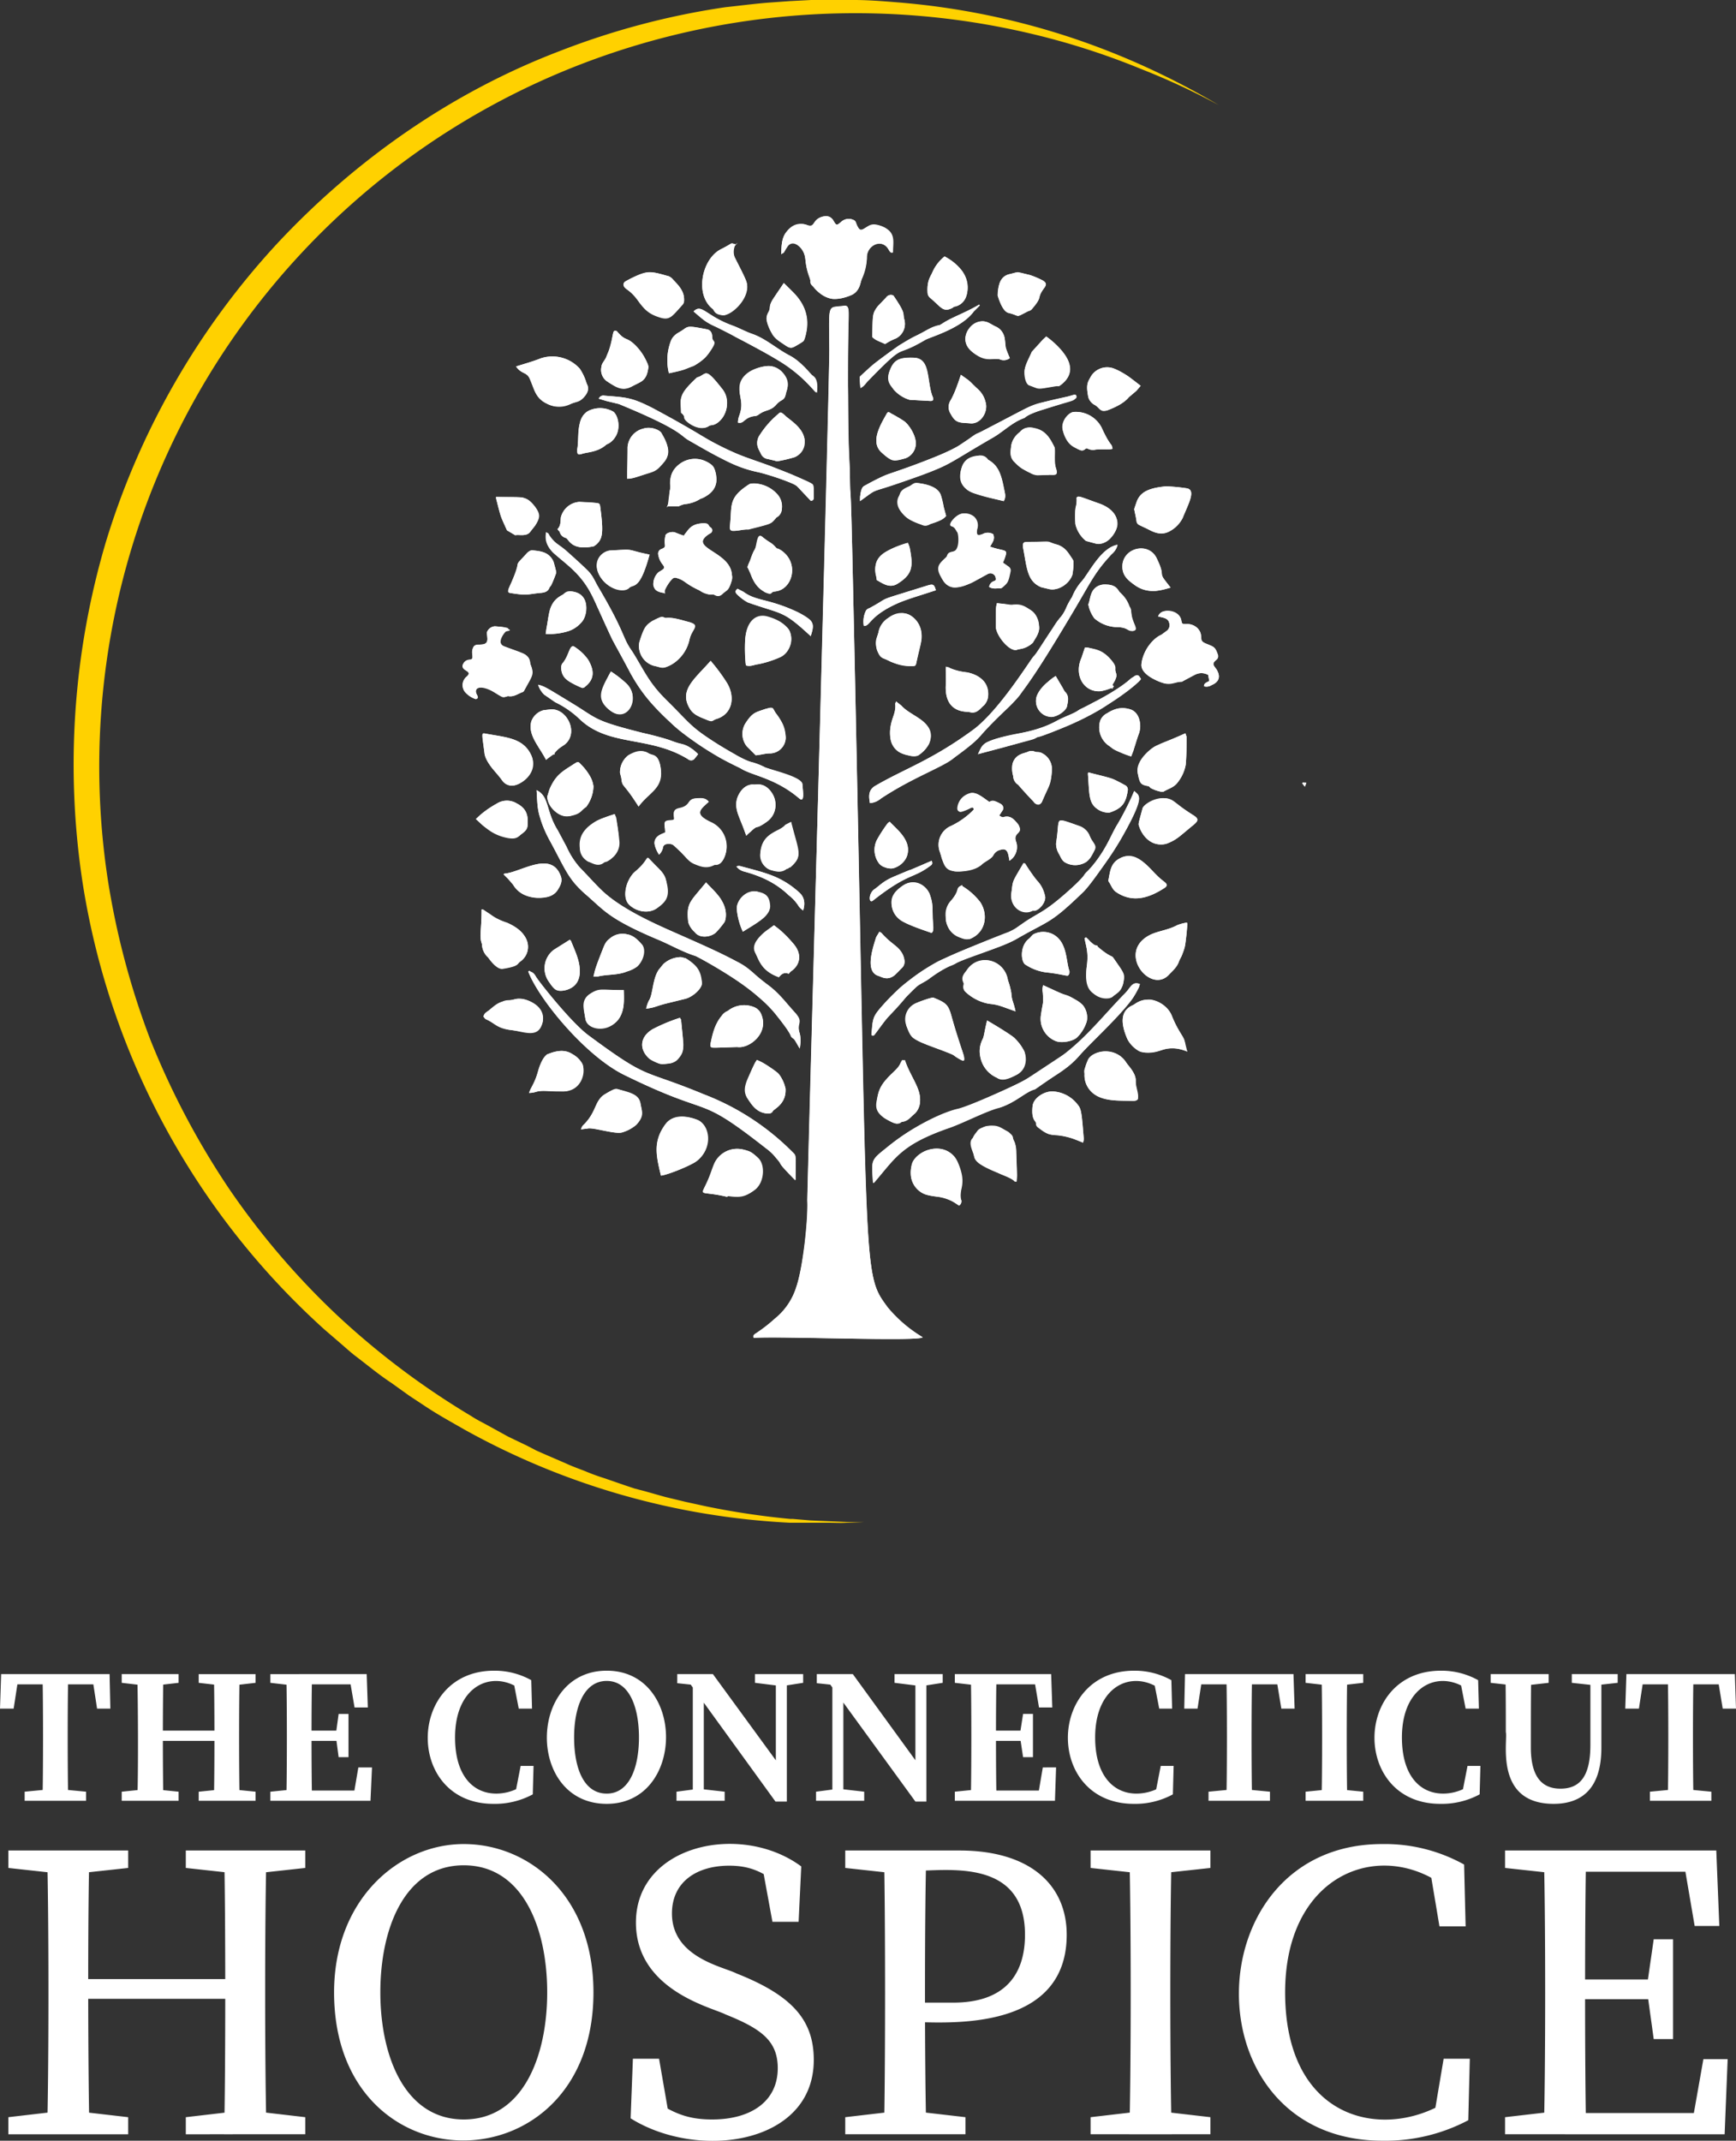
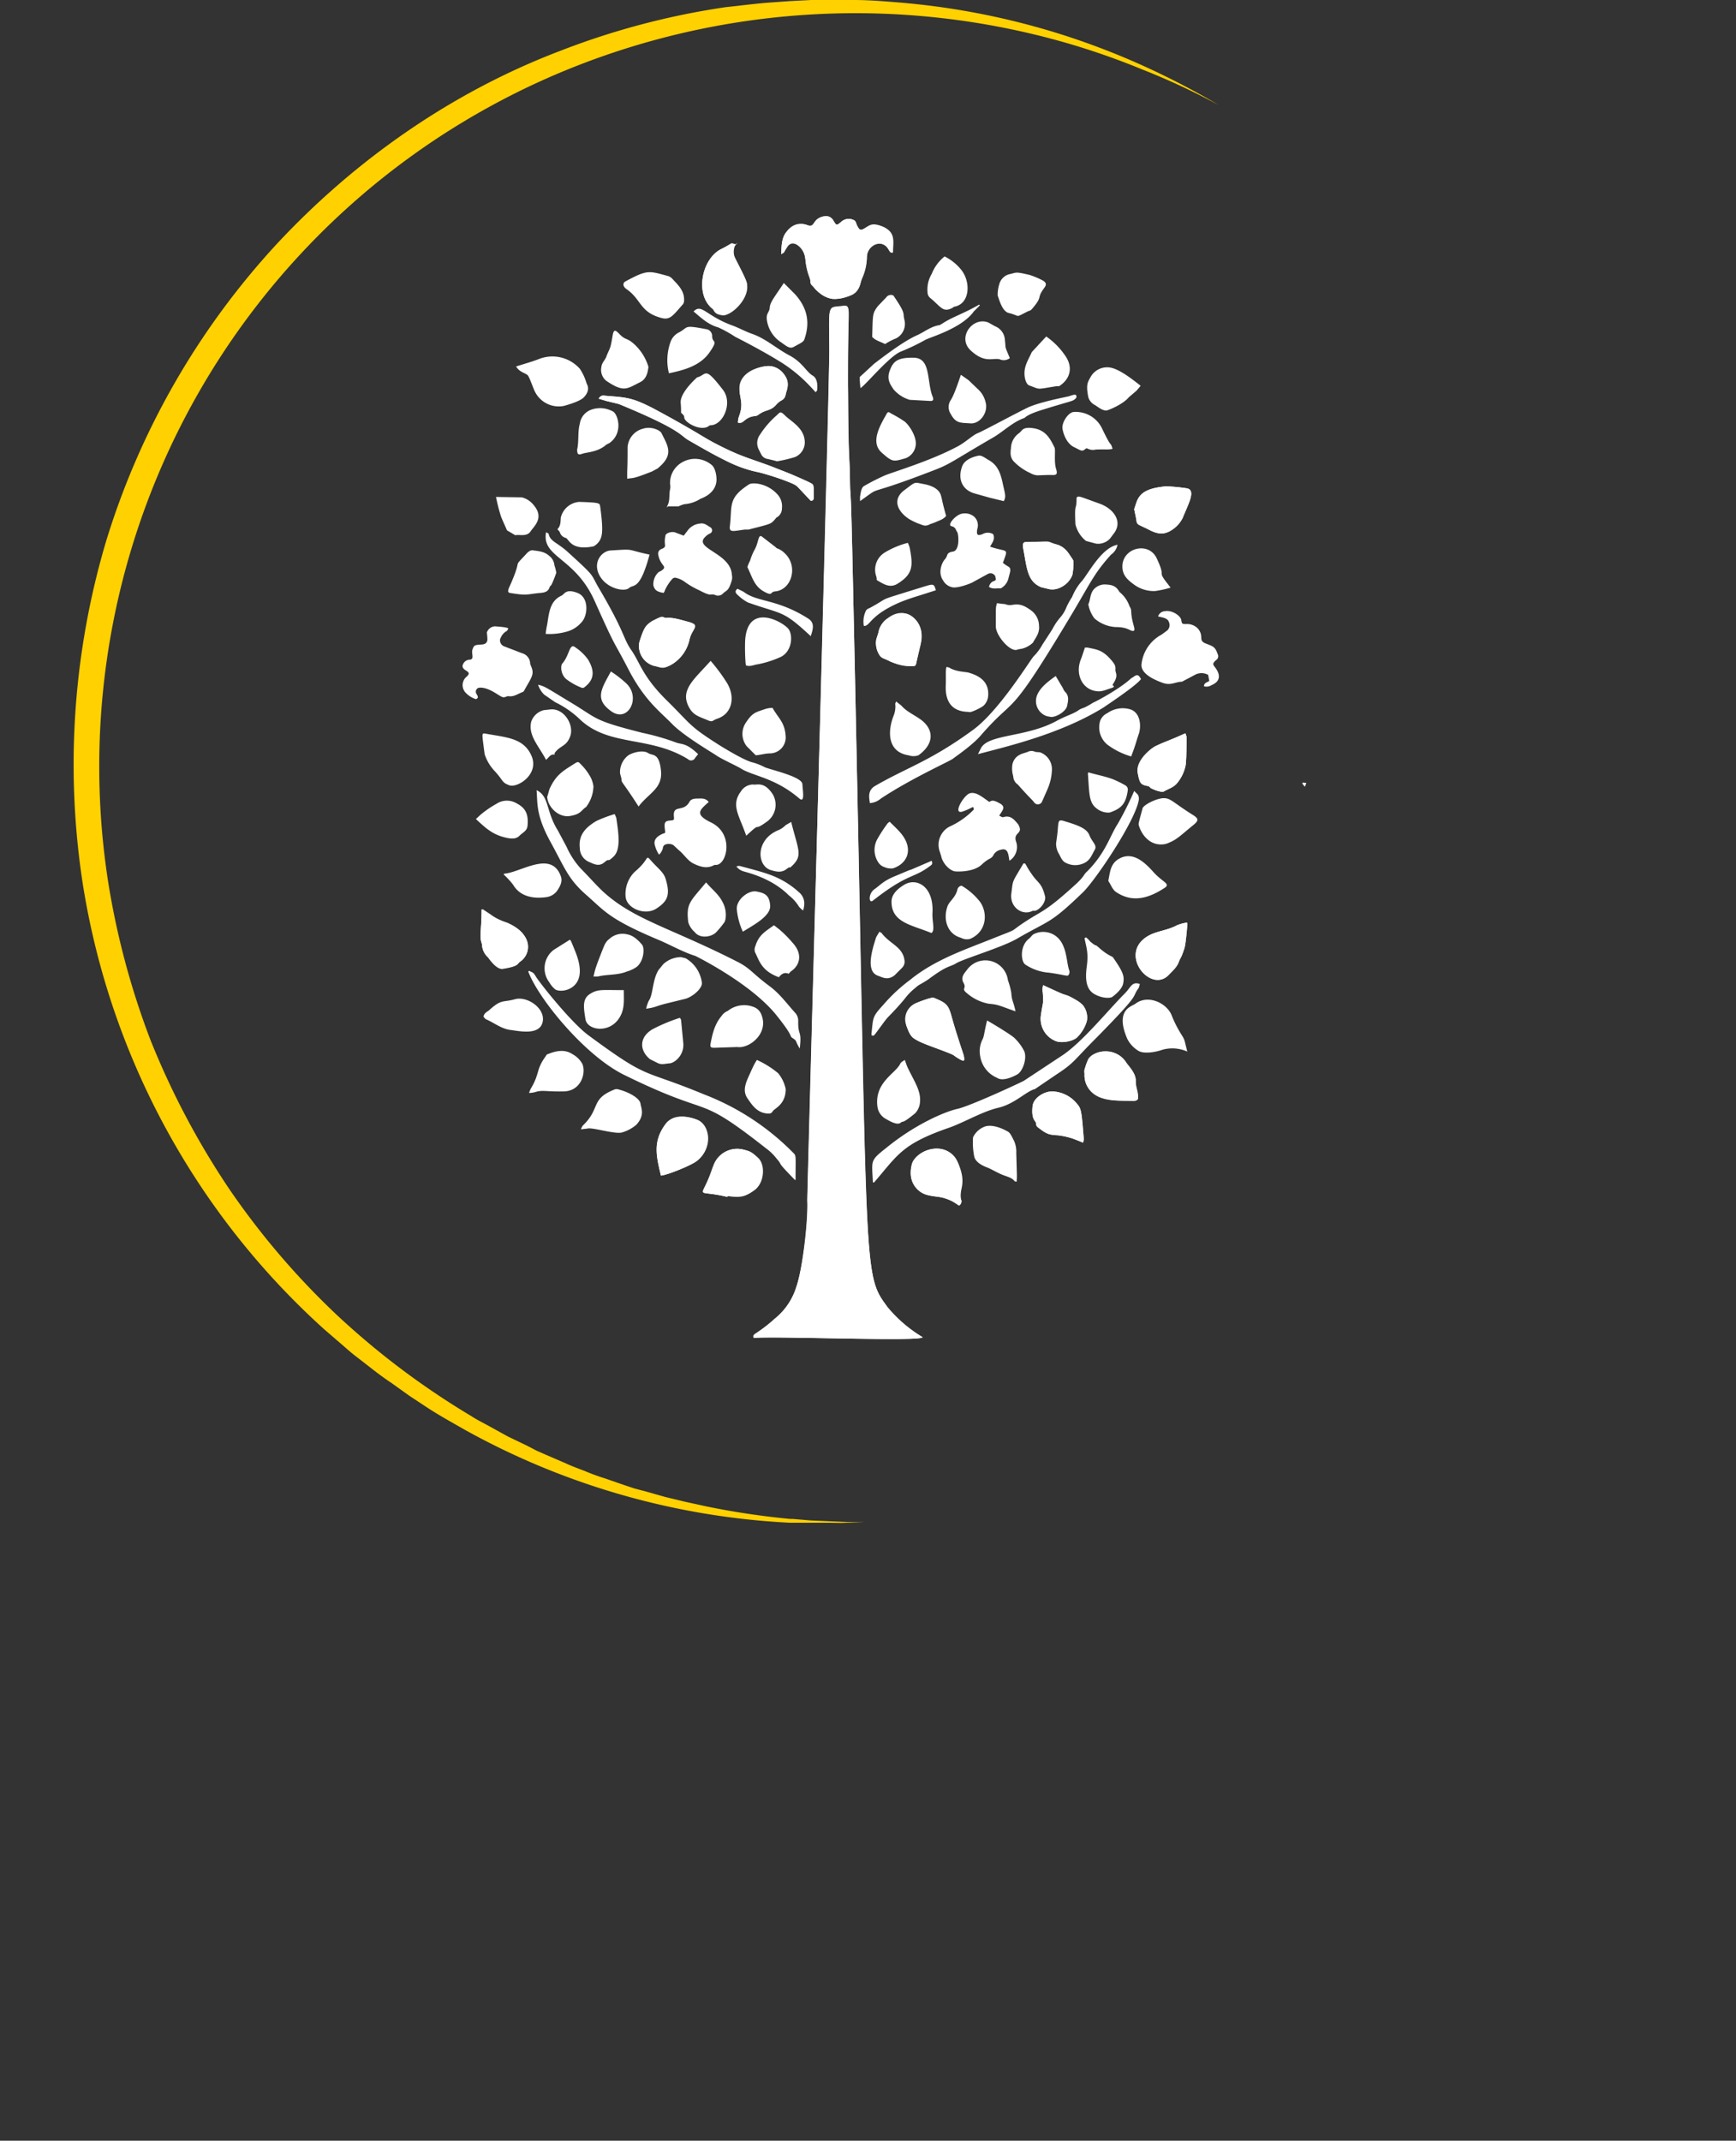
<svg xmlns="http://www.w3.org/2000/svg" viewBox="0 0 457.8 564.3">
  <rect x="0" y="0" width="457.8" height="564.3" fill="#333333" stroke="none" />
  <defs>
    <style>.cls-1{fill:#fff}</style>
  </defs>
  <g id="Layer_1" data-name="Layer 1">
    <path class="cls-1" d="M243.3 352.5h-.1a35.9 35.9 0 0 1-9.1-7.8c-7.1-9.8-5.1-6.4-9.3-197-.4-17.6-.4-14.9-.6-18.5s0-4.5-.2-7.3c-.9-15.3 0-39.5-.3-40.4s-.5-.9-1.3-.8c-4.2.6-3.8-1.1-3.7 11.4 0 8.7-5.8 224.2-5.8 224.4.3 5.1-1.1 17.6-2.9 22.8a17.3 17.3 0 0 1-5.7 8.4 39.9 39.9 0 0 1-5.2 4c-.4.3-.6.6-.3 1 7.7-.5 44.1 1 44.5-.2zM206 67c1.1-.7.2.2 1.7-2s4.5.5 4.7 3.4 1.3 4.7 1.3 5.6a1.3 1.3 0 0 0 .5 1.3 2.7 2.7 0 0 1 .7.8c3.3 3.4 5.9 3.2 9.8 1.6 2-.9 2.2-3.2 2.5-4a13.5 13.5 0 0 0 1.4-5.9c0-3.2 3.9-5.3 5.8-1.9.2.3.4.9 1.1.6 0-2.7-.2-5.6-2.4-6.6a5 5 0 0 0-5.1.3c-1.4.8-1.3.7-1.9-.6s-.2-1.5-1.9-1.9a3.1 3.1 0 0 0-2.4.8c-1.2 1-1.2 1-2-.3a2.2 2.2 0 0 0-2.3-1.2c-3.2.4-1.4 3.3-3.7 2.7-.7-.2-4.1-2.3-6.8 2-.9 1.5-.9 3.3-1 5.3zm-64.5 141.3c.3 3.1-.3 6.4 3.6 13.5s4.7 9.9 9.5 14.1 5.9 6.3 18.7 11.7c3.4 1.4 6.6 3.3 10.1 4.4.2.1 14.8 7.3 21.5 15.8 4.8 6 3 5.1 4.2 5.9s.5.6 1.8 2.7c.6-5.1-.5-3.1-.4-7.3a3.1 3.1 0 0 0-.7-2c-2.2-2.4-4.1-5.1-6.8-7.1-4.6-3.4-5-4.6-8.2-6.3-18-9.2-27.7-11.2-35.9-18.8-2-1.9-3.8-4-5.8-6a21.5 21.5 0 0 1-3.7-5.7l-2.3-4.3c-3.2-5.1-2.2-9-5.6-10.6zm2.5-68c-1.2 6.7 7.6 6.5 12.8 18.1 6 13.4 4.6 9.7 8.9 18s8.4 11.2 11.5 14.4 10.5 7.5 11.8 8.4 5.7 2.9 6.4 3.4c3.2 2 9 2.4 15.4 7.9 1.5 1.2.9-1.9.8-3.8s-7.6-3.6-9.8-4.4a17.9 17.9 0 0 0-3.2-1.3c-2.2-.4-8.3-4.2-9.1-4.7-8-5.1-7.1-5.2-13.6-11.6s-7.1-10-9.4-13.3-1.5-4.4-8.7-16.6c-2.2-3.8-.6-2.5-8.3-9.5-2.6-2.3-4.4-2.6-4.8-4.5 0-.2-.4-.3-.7-.5zm156.6 119.1c-2.1-.8-2.4.9-4 2.5-4.3 4.3-11 12.6-16.3 16.2l-10.3 6.8c-1.5.8-14.3 6.7-17.5 7.4s-11.1 4-18.8 10.3c-4.3 3.4-3.8 3.2-3.5 9.1h.3c6.3-7.3 7.3-10.1 19.7-14.4 3.8-1.3 8.8-4.3 13.1-5.3s7.4-4.4 9.6-4.9l5.6-3.8c4.9-3.2 4.3-3.4 10.8-9.9 12.2-12.4 8.8-10 11-13l.3-1zm-161-3.5l-.3.2c2.7 7.2 14.9 22.1 25.2 27.2 24.4 12 18.4 4.4 37.5 19.4a13.3 13.3 0 0 1 2.7 2.6c2.1 2.4-.5.2 4.9 5.7 0 .1.1 0 .2 0 0-6.1.2-6.3-.5-7a66.4 66.4 0 0 0-23.6-15.5c-16.9-7-14.1-3.5-30.4-15.5-4.7-3.4-13.2-14.2-14-15.6s-1.1-1-1.7-1.5zM263.5 215c.9-1.4 1.8-2.3.2-3.2s-2.1-.9-2.8-.4c-2-1.4-3.5-2.7-5.1-2.3s-4.8 5.8-1.9 4.8 2.7-1.7 2.9-.5a20.6 20.6 0 0 1-6.4 4.5 5.4 5.4 0 0 0-2.5 6.8c.1.4.3.9.4 1.4.7 2.1 2.5 3.5 3.6 3.6s5 .1 7-1.8 2.5-1.3 3.2-2.7a2.8 2.8 0 0 1 1.8-1.2c2-.6 2 1.3 2.3 2.9a4.3 4.3 0 0 0 1.8-4.9c-.9-2.4 1.4-2.2.9-3.8a3.6 3.6 0 0 0-.4-.9c-1-1.2-2-2.5-3.9-1.9-.3.1-.7-.2-1.1-.4zm35.6-6.5a86.2 86.2 0 0 1-4.3 8.6c-2.1 3.2-3.2 7.7-8.1 12.6-1.1 1-.5 1-2.8 3.2-8.3 7.6-8.9 7-13.6 10.1s-1 1.4-8.5 4.4-15.3 5.6-21.8 10.9a43.2 43.2 0 0 0-7 6.5c-3 3.3-2.7 3.2-3.2 7.9 0 .3.4.4.7.2s2.9-4 3.7-4.8 3.2-3.3 4.6-5.1a15.3 15.3 0 0 1 2.6-2.6c.9-.9 1.8-1.1 3.5-2.3 5.1-3.8 5.5-3.1 7.3-4.2s12.1-4.2 15.9-6.4c8.8-5.1 8.7-3.8 17.5-12.3 3.3-3.2 13.8-18.8 14.7-24.3a2 2 0 0 0-.3-1.5l-.9-.9zm-4.4-64.9c-4.4.8-8 8.2-9.6 9.8a14.7 14.7 0 0 0-2.4 4 20.1 20.1 0 0 0-1.4 2.5c-1 2.5-1.8 2.7-3 4.6s.6-.7-3.4 5.4a13.9 13.9 0 0 1-2.3 3.1c-.7.6-9 14.3-16 19.4-11.2 8.2-17.4 9.9-25.7 14.7-2.2 1.2-1.7 3.2-1.5 4.6a5 5 0 0 0 2.9-1.2c8-5.3 18.1-9.8 19-10.5s5.3-3.7 7.4-6.2c9.5-10.9 6.7-3.2 23.1-30.5 5.8-9.6 6.5-11.9 11.2-17.1a4.1 4.1 0 0 0 1.7-2.6zm10.7 18.9c1.2.3 2.6.4 2.9 1.6a1.9 1.9 0 0 1-.5 2.1l-1.5 1.1a10.1 10.1 0 0 0-5.3 8c0 2.4 3.4 3.9 5.6 4.7s3.4-.3 5.1-.3l3.4-1.8a3.6 3.6 0 0 1 3.5 0l.3 1.6c-.6.4-1.4.5-1.4 1.4a2.4 2.4 0 0 0 2-.3c1.7-.7 2.4-1.9 1.6-3.6s-1.9-1.7-.4-3a1.2 1.2 0 0 0 .4-1.6c-.7-2-1.2-2-3.2-2.8s-.3-1.9-2-3.9a3.9 3.9 0 0 0-3-1.2c-1.2 0-1.2 0-1.4-1.1s-2.4-2.6-4.2-2.3a2 2 0 0 0-1.9 1.4zm-125.1-21.3l-2.4-.9c-.9-.2-2.2.2-2.4.8-.6 2.8.6 2.9-1 3.6a1.3 1.3 0 0 0-.9 1.6c.6 3.1 2.7 2.9.7 4.2l-.6.3a4.3 4.3 0 0 0-1.4 3.5c.3 1.2.9 1.7 2.7 2 .1-.2.3-.4.3-.6a11.5 11.5 0 0 1 2-3.1 1 1 0 0 1 .9-.3 6.6 6.6 0 0 1 2.4 1.1 20.8 20.8 0 0 0 3.8 2.2c3.4 1.8 2.7.8 4.1 1.2a1.8 1.8 0 0 0 2-.2c1.2-1.2 1.6-.6 2.5-3.7a3.3 3.3 0 0 0 0-1.4c-.3-5.8-10.3-6.9-7-10a3.8 3.8 0 0 1 1.3-.9.9.9 0 0 0 .4-1.2l-.2-.3c-.9-.5-1.7-1.3-2.8-1.1a4.6 4.6 0 0 0-3.4 1.9zm-54.8 43.1c.8-.3.5-.8.2-1.3a1.1 1.1 0 0 1 .3-1.6c.6-.3 2.2-.2 4.5 1.2s2 1.4 3.4.9h.1c1.5.3 2.7-.7 3.9-1.1a1 1 0 0 0 .4-.5c1.8-3.2 2.6-4.1 1.9-5.9s-.3-.8-.4-1.3a2.9 2.9 0 0 0-2.1-2.5l-4.7-1.8a1.7 1.7 0 0 1-1.1-2c.1-.1.1-.3.2-.4a3.6 3.6 0 0 1 1.4-1.6c.2 0 .3-.3.5-.6s-.7-.5-3.5-.7a2.4 2.4 0 0 0-2.1 1.6c0 .4.1.8.1 1.2s.4 1.9-1.5 2-2 .2-2.4 1.3.7 2.7-.9 2.7a2 2 0 0 0-1.7 1.5c-.3 1.6 3 1.4.9 3.1a2.9 2.9 0 0 0-.2 4 6.4 6.4 0 0 0 2.8 1.8zm139-36c1.5-4.1 1.2-2.6-3.4-4.2.6-1.1 1.4-2 .8-3.3a2.8 2.8 0 0 0-2.8 0c-1.4.5-1.6.2-1.4-1.3a3.1 3.1 0 0 0-.8-3.3 3.8 3.8 0 0 0-3.2-.8c-1.7.3-4 3-2.8 3.3s1.1 1 1.5 1.5.8 4.9-1.1 5.2-1.2 1-2.1 2-1.9 3.6-.5 5.6a3.6 3.6 0 0 0 2.4 1.8c1.3.3 4.1-.7 5.2-1.2l4.2-2.3a1.4 1.4 0 0 1 2 .7v.2c.5 1.5-1.1.3-1.7 2.5 1 .7 2.1.3 3.1.4a4.1 4.1 0 0 0 2-2.5c.4-1.7.9-2.6.1-3.2a9.1 9.1 0 0 1-1.6-1.1zm-90.7 77a3.7 3.7 0 0 0 1-1.7 1.1 1.1 0 0 1 .5-.9 2.4 2.4 0 0 1 2.3.1l1.4 1.3c1.4 1.1 2.3 2.8 4 3.6s3.5 1.4 5.4.3h.4c2.9 0 4.9-8.2-1.3-11.2-4.6-2.2-2.8-3.4-.6-5.4-.9-1.1-2-.9-2.9-.9s-1.8.1-2.2.9c-1.6 2.8-4.3.6-4.1 3.7.1 1.1.1 1.1-1 1.2s-1.6.3-1.4 2 .2 1.1-.8 1.6-2 1.2-1.9 2.5a8.1 8.1 0 0 0 1.2 2.9zm139.3 51.9c-.8-3.1-.6-3-1.5-4.4a30.6 30.6 0 0 1-2.6-5.1c-1.2-3.2-6.2-5.7-9.6-3.1-.9.7-5.5 1.5-2.1 9.3a7.9 7.9 0 0 0 2.9 3.1c1.3.8 4.1.5 6.4-.3a9.7 9.7 0 0 1 6.5.5zm-177-180.6c1 1.7 2.7 1.7 3.2 2.5s1.4 3.5 1.8 4.2a7 7 0 0 0 7.6 3.7c1.1-.3 4.2-1.2 5.2-2.2s1.6-2.3.8-3.7a13.8 13.8 0 0 0-1.8-3.9 9.7 9.7 0 0 0-10.4-2.7c-2 .8-4.2 1.4-6.4 2.1zm90.7 35.5c6.6-4.7-.2-.5 19.9-8.3 3.9-1.5 4.9-2.5 14.9-8.3 2.9-1.6 5.3-4.2 8.5-5.3.3-.1.5-.9 5.2-2.3 8-2.5 7.5-2 8.5-3a.9.9 0 0 0 0-.7c-.3-.4-1.3.1-2.1.3s-7.7 1.5-10.8 3-11.8 6.2-13.1 6.7-3.4 2.6-5.7 3.7c-6.8 3.6-16.5 6.5-18.7 7.4a56.8 56.8 0 0 0-5.5 2.8c-.8.4-.9 1.8-1.1 2.8zm-52.5 177.8c1.9-.2 8.2-2.8 9.5-3.9 4.4-3.5 3.4-9.5.1-10.8s-6.5-1.3-8.3 1c-3.4 4.5-2.6 8.3-1.3 13.7zM213.8 132c.7 0 .8-.4.8-1a26.2 26.2 0 0 0-.1-2.8c0-.7-.3-.8-5.9-3.2l-2.5-1-2.8-1.1c-6.1-2.3-8.4-2.7-14.5-5.9-2.8-1.4-5.7-3.6-16.6-9.4-6-3.1-8.2-2.9-12.8-3.3a1.3 1.3 0 0 0-1.5.8l2 .6 3.3.8c16.4 6.8 16.1 8.2 18.3 9.5l7 3.9 1.8.9a31.5 31.5 0 0 0 9.8 3.7c2.5.6 9 2.7 10.1 3.7zm-19.9-67.6c-1.6-.5-.6-.2-3.6 1.2-5.2 2.4-7.2 12-2.4 15.8.4.3.4 1.6 2.8 1.7s7.8-5.1 6-9.2c-2.7-6.1-4.4-7.5-2.9-9.1s.1-.2.1-.4zM239 270.3c1.2 3.4 1.6 3.2 3.4 4.2s6.3 2.4 8.6 3.4 3.7 3 3.2.5c-.1-.6-1.1-3-1.7-5-2.6-8.3-1.4-8.4-6.3-10.4-.4-.2-3.9 1.1-4.3 1.3a4.6 4.6 0 0 0-2.9 6zm13.9 47.5a1.3 1.3 0 0 0 .5-1.7c-.3-1.4.3-4.8.2-5.2-1-12.4-12.5-8-13.2-3.8a12.3 12.3 0 0 0-.2 2.7 5.9 5.9 0 0 0 3.7 5c2.3.9 4.9.2 7.8 2.2zm-61.1-2.3v-.2c2.8.2 4.2.7 7.1-1.6s2.5-7 .9-8.5a7 7 0 0 0-4-2.2 6.6 6.6 0 0 0-7.5 3.8c-.5 1.2-.9 2.5-1.4 3.7-2.3 5.6-3 3.1 4.9 5zm94.2-32.4a6 6 0 0 0 .7 3.2c1.7 3.2 5.2 3.8 8.8 3.8s5.1.6 4.5-1.4a15.8 15.8 0 0 1-.5-3.8c.1-1.9-2-4-2.5-4.8-2.8-4.4-9.3-3.2-10.2-.5s-1 2.3-.8 3.5zM175.5 162.9c-1-.4-2 .1-3.1.6s-2.7 2-3.8 5.8a5.4 5.4 0 0 0 3.8 6.2c1.5.3 2.2.9 3.6.2a9.8 9.8 0 0 0 5.8-7c.6-2.7 1.9-4.2 0-4.7s-4.2-1.3-6.3-1.1zm123.6-28.7c.2 1.1.5 2.1.6 3.1a1.2 1.2 0 0 0 1 1.2c2.7 1.1 4.9 3.3 8 1.4a8.1 8.1 0 0 0 3.2-3.4c1.5-3.7 3.7-7.5.9-7.8a47.5 47.5 0 0 0-5.3-.5c-3.3.3-6.8 1-7.8 4.2zm13.5 59.1c-5.7 2.5-5.5 2.2-7.7 3.3s-5.4 4.3-4.9 7 .6 3.3 2.7 3.6c.3 0 .5.3.7.5a9.4 9.4 0 0 0 2.8 1h.6c1.3-.8 2.8-1.1 3.8-2.5a10.5 10.5 0 0 0 2.1-4.7c.2-2.4.2-4.9.2-7.3l-.3-.9zm.4 49.9a11.1 11.1 0 0 0-2.6.7c-2.6 1.4-5.3 1.5-7.6 2.8-8.1 4.7.6 15.3 5.4 10.3 1.1-1.1 2.4-2.2 2.8-3.8a14.9 14.9 0 0 0 1.5-4 49.5 49.5 0 0 0 .6-5.4c.1-.2 0-.3-.1-.6zm-72.7-67.6c1.7-.1.9.2 2.3-5.2.9-3.3.4-6.2-2.4-8.1s-7.8.8-8.5 4.2c-.2 1.1-.9 2-.7 3.4s.8 3.3 2.1 3.7 3.5 2.1 7.2 2zm34.8 84.1c-.4 1.3.2 3.1-.1 4.9l-.5 3a6.3 6.3 0 0 0 4.1 6.9c1.5.5 4.4 0 5.5-1.1a10 10 0 0 0 2.5-4.2 5.2 5.2 0 0 0-1.1-4.3 6.6 6.6 0 0 0-2.2-1.5c-1.9-1.3-2.1-.9-4.6-2zm-4.6-116.8c-.8 0-.8.7-.7 1.5 1.1 5.6 1.1 8.9 4.8 10.4l2.1.5c2.4.5 5.3-1.4 6.1-3.8a18.4 18.4 0 0 0 .3-3.3c.1-.5-.6-1.2-1.1-2a6.1 6.1 0 0 0-3.1-2.6c-3.7-1.1-.4-.9-8.4-.7zm-75.9-31.5c1.7.4 1.7-1.4 4.2-1.7a1.7 1.7 0 0 0 1.2-.4c1.3-1.3 3.1-.8 4.6-2.5s2.2-1.1 2.6-2.8 1.4-3.4-.9-5.9a5 5 0 0 0-4-1.6 8.8 8.8 0 0 0-5.7 2.7c-3.6 4.2.3 5.3-1.7 10.5a5.1 5.1 0 0 0-.3 1.7zm91 189.8a3.6 3.6 0 0 0 .2-1c-.6-6.7-.6-7.9-1.6-9a8.8 8.8 0 0 0-6.7-3.5c-2.3 0-5 1.8-5.2 3.9-.4 3.8.9 3.9.9 4.5s1.7 2 3.1 2.7 2.5.1 6.6 1.3zm-158.3-61.5h-.3c0 5.9-.7 6.9.1 9.1a4.8 4.8 0 0 0 1.6 3.5c.1 0 2.1 3.3 3.9 3 4.4-.7 3.7-1.3 4.6-1.9 3.1-2.1 3.2-7.3-3.5-10.2a14 14 0 0 1-4.4-2.2zm52.3-130.9c1.5 1.3.3 1 1.3 2.1s4 2.6 5.9 1.5a.9.9 0 0 1 .7-.3c3.3-.2 5.8-6 3.1-9.4-4.5-5.8-4.2-4.3-6.2-3.4-.2.1-.5.1-.7.3s-4.4 3.9-4.2 6.6a22.6 22.6 0 0 1 .1 2.6zm26.6 25.2a4.6 4.6 0 0 0-1.2-3.7c-2.7-3-6.7-3.2-7.5-2.6-5.6 3.6-4.4 5.6-5 10.8-.3 2 .7 1.5 3.9 1.1h1c5.4-1.4 5.8-1.4 6.7-2.4s.5-.7.9-.9a2.7 2.7 0 0 0 1.2-2.3zm100.1 88.6a4.5 4.5 0 0 0 1.6-.3c2.5-1 3.1-1.8 6.9-4.9 1.3-1.1 1.3-1.6-.1-2.5-5.3-3.3-5.9-4.5-7.8-4.5s-5.4 1.8-5.6 2.7c-1 3.7-1.1 4-1 4.4.7 2.5 2.8 5.2 6 5.1zm-166.2-23.5c-2.1-4.6-6.6-4.7-12-5.7-1.2-.2-1-.2-.3 5.4a11.7 11.7 0 0 0 2.6 4.4c2.5 2.7 1.8 3 3.9 3.8s8.1-2.9 5.8-7.9zm24.8-124.9c-.7.4-.7 1.3.3 2 3.8 2.6 3.5 5.8 8.5 7.4 2.9 1 3.4 0 6.4-3.4a1.7 1.7 0 0 0 .3-1c.1-2.5-1.5-4-3-5.6a2.8 2.8 0 0 0-1.1-.8c-5.2-1.4-5.5-1.8-11.4 1.4zm5.5 191.7c2.7-.4 2-.5 5-1.3l5.3-1.3c1.9-.5 4.5-2.7 4.4-4.2a8.7 8.7 0 0 0-4.3-6.5l-1.2-.3a7 7 0 0 0-4.4 1.6c-.5.4-.9 1.1-1.4 1.6-1.8 2.6-1.5 6.6-2.7 8.3a8.6 8.6 0 0 0-.7 2.1zm89.9 3.1c-.8 3.3-.7 3.7-1.1 4.8a6.9 6.9 0 0 0-.7 4.7 7.4 7.4 0 0 0 4.4 5.6c1.4 1 4-.1 5.4-.9s2.6-4.2 1.8-6.1a12.7 12.7 0 0 0-2.4-3.3c-.5-.7-5.8-3.9-7.4-4.8zm-72.9-94.8c-4.4 5-8.6 7.9-5.3 12.9 1.1 1.6 2.8 2 4.4 2.7s1.2.1 2.8-.4c3.9-1.4 4.6-5.8 2.4-9.4a48.3 48.3 0 0 0-4.3-5.8zm9.3 1.2c1.2.4 2.2-.2 3.2-.3a27 27 0 0 0 5.7-1.8c3.2-1.3 3.6-5.6 2.4-7.4s-10.8-7.4-11.5 2.9a56.1 56.1 0 0 0 .1 5.8c0 .3.1.6.1.8zm41.9 104c-.6.4-1 .6-1.2 1-1.2 2.6-6.9 4.9-6 11.4a4.3 4.3 0 0 0 2.3 3.2c3.7 2.2 3.7.7 4.3.7s2.3-1.4 3.3-2.2a4.8 4.8 0 0 0 1.2-2.2c.7-3.4-1.3-6-3.1-9.8-.3-.6-.5-1.3-.8-2.1zm29.5 32.1c.1-1.9.1-.3-.1-7.6a7 7 0 0 0-.6-3.2c-.5-.9-.9-2-1.6-2.4s-3.6-2-5.9-1.4a5.6 5.6 0 0 0-3.3 2.9 19.2 19.2 0 0 0 .3 5c.3 1.5 2 2.4 3.3 2.9s2.7 1.4 4.2 2 2.4.7 3.2 1.7zM206.7 74.6c-2.3 3.5-3.6 5-3.7 6.4s-.9 1.4-.8 3.1a8.4 8.4 0 0 0 3.3 5.8c1.9 1.3 2.7 2.2 3.9 1.5s2.5-1.2 2.7-1.9c1.6-4.5.8-8.3-2.4-11.9zm-53.5 223.1l1.7-.2c1.3-.4 7.4 1.6 9.2 1a10.2 10.2 0 0 0 3.7-2c2.3-2.5 1.3-4.3 1.1-5.6s-2.7-2.9-5.7-3.7a1.7 1.7 0 0 0-1.4.1c-6.1 2.5-3.4 4.9-8.1 9.4a3.1 3.1 0 0 0-.5 1zm17.8-201a13.3 13.3 0 0 0-4-6.2c-1.9-1.6-2-.7-3.8-2.6s-1.4.3-2.2 3.4c-.3 1-.8 1.8-1.1 2.7s-1.2 1.6-1.3 2.7a3.7 3.7 0 0 0 1.3 3.7c4.6 3.1 5.4 2.1 8.8.4 1.7-.8 2.1-2.4 2.3-4.1zm96.8 169.9c-.5-2.5-1-2.8-1.1-4.8a18.9 18.9 0 0 0-.9-3.4 6 6 0 0 0-6.7-5.2 6 6 0 0 0-3.9 2.2c-.8 1.1-2 2.1-1.1 3.7s-.8 1.4 1 2.8a12.1 12.1 0 0 0 5.7 2.7c2.4.2 2.5.4 7 2zM144.3 210c.1 2.7 3 5.6 6 5.1s2.9-1.5 4.3-2.4l.2-.3a9.4 9.4 0 0 0 1.7-5.1 7.3 7.3 0 0 0-.8-2.5 14.6 14.6 0 0 0-2.6-3.4c-.6-.7-.8-.6-1.6-.1-2.8 1.8-4.8 2.8-6.5 6.5-.3.7-.4 1.5-.7 2.2zm34.6-76.5a7.6 7.6 0 0 1 1.6-.6 9.1 9.1 0 0 0 4.2-1.4c.1-.1 3.7-1.1 4.2-4.4.2-1.3-.2-3.8-1.3-4.6-4.5-3.6-11.1-.5-10.9 5.1a3.3 3.3 0 0 1 0 1.4c-.3 1.4 0 2.8-.6 4.1s.1.2.1.4zM194.4 276c3.1.5 8.4-3.5 6.4-8.5a3.4 3.4 0 0 0-1.9-2 6.9 6.9 0 0 0-7 1 3.4 3.4 0 0 0-1.6 1.3c-1.8 2.1-2.4 4.6-2.9 7.2-.2 1 0 1.2 1 1.2zm-10.3-77.2c-3.2-3.1-4.4-2.5-5.9-3.1a62.2 62.2 0 0 0-8.7-2.5c-13.1-3.3-11.8-3.7-18.6-7.8s-7.2-4.5-9-4.9a6.3 6.3 0 0 0 1.6 2.6l2.9 2a25.2 25.2 0 0 1 6.6 4.6c7.7 7.2 18.3 4.2 28.4 10.4a1.2 1.2 0 0 0 1.7 0l.2-.3zm13-49.3c1.3 2.7 1.8 5 4.3 6.4s1.6.1 3 0c4.4-.4 6.2-6.7 2.5-10.1a5.7 5.7 0 0 0-1.8-1.2c-.2 0-.4-.2-.6-.4l-3.5-2.7c-1.1-.9-.9 1.5-2 3.4a14.8 14.8 0 0 0-1.2 2.9 8.7 8.7 0 0 0-.7 1.7zm79.5-24.3c1.6 0 2.5.3 1.9-1.6s-.1-5-.4-5.6c-1.2-2.5-2.4-4.6-5.5-5.1s-3 .7-3.9 1.3a5 5 0 0 0-2.1 3.9c-.2 1.5-.2 2.7 1 3.8a14.1 14.1 0 0 0 4.1 2.8 4.2 4.2 0 0 0 1.9.6zM307.2 234c1.5-1.1-.6-1.4-3.1-4.2s-5.8-5.7-9.5-3.1c-1.8 1.3-1.9 3.4-2.3 5.3v.3c.7.9 1 2.2 2.1 2.9 4.4 2.9 8.7 1.5 12.8-1.2zM275.9 88.7l-3.8 4.1c-.7 1.6-1.7 3.1-1.9 4.9s.4 3.6 1.2 3.9c3.1 1.1 1.6 1.1 7.2.2h.7c3.1-2 3.6-5.1 1.7-7.9a19.4 19.4 0 0 0-5.1-5.2zM147 139.5l.6.7a2.2 2.2 0 0 0 1.6 1.6c.8.2 1.3 3.5 7.4 2.2l.7-.5c1.6-1.5 1.9-3 1-9.8-.2-1.1.2-1.2-5.5-1.4a5.4 5.4 0 0 0-4.9 4.1c-.1 1.1 0 2.2-.9 3.1zm24.3 6.7c-6.6-1.4-3.6-1.5-10.2-1.1-2.4.1-4.9 3.1-3 6.6s6.6 4.4 7.8 3.3 2.8.8 5.4-8.8zm40.9-30.1c-.3-3.4-3.7-5.1-5.1-6.5s-1.4-.9-2.3-.1a23.8 23.8 0 0 0-4.4 5.1 3.7 3.7 0 0 0-.3 3.9l.6 1.2a2.3 2.3 0 0 0 1.8 1.3l1.7.4.7.2a35.7 35.7 0 0 0 4.7-1.1 4.2 4.2 0 0 0 2.6-4.4zm50.7 42.9c-.3 1.4-.3.1-.3 6.1 0 2.5 4 7.1 5.8 6.1l1.1-.2a6.4 6.4 0 0 0 2.9-1.6c.7-1.3 1.8-2.5 1.6-4.4a5.1 5.1 0 0 0-2.1-4.1c-1.4-1-2.7-1.8-4.6-1.5s-1.8-.2-2.8-.2zm-97.5-32.8c1.8-.3 1.4.1 6.5-1.9l1.5-.8c4.4-3.6 2.8-5.8 1-9.4-.4-.7-2.7-1.8-4.8-1.1a5.4 5.4 0 0 0-4.1 4.9c0 2.1 0 4.2-.1 6.4zm-25.9 161.9a6.3 6.3 0 0 0 1.9-.3c1.7-.5 2.9 0 7.3-.1s5.9-4.6 4.9-7.2a6.5 6.5 0 0 0-2.6-2.6c-2.1-1.4-4.4-.9-6.6 0-.2 0-.3.2-.4.4-2.8 3.8-1.5 4.5-4.1 8.8zm36.1-56.2c-.5-1.9-1.8-2.7-3.7-4.8s-.3-.8-4.5 2.7a8.2 8.2 0 0 0-2.4 6.8c.5 3 5.2 4.8 8.1 2.9s3.7-3.5 2.5-7.6zm23.7-32.8c1.3-.1 2.5-.5 3.7-.5a4.2 4.2 0 0 0 4.2-4.2c-.1-3.2-1.3-4.5-2.6-6.4s-.6-1.3-1-1.4a6.7 6.7 0 0 0-1.8.3c-2.6.9-3.4.9-5.3 3.9a5.3 5.3 0 0 0 .4 5.9zm58.6-.3c6.6-1.8 21.5-5.1 33.1-12.3.4-.3 8.5-5.6 9.9-7.5-.7-1.2-1-1.3-2.1-.5l-.5.3c-3.1 2.9-9.8 6.4-10 6.4-3 1.9-2.7 1.2-4 2.1s-3.2 1.4-5.6 2.7c-8.2 4.5-18.3 3.4-20.1 7.4l-.7 1.4zM176.4 98.4c3.8-.8 8.2-1.9 10.7-5.5s.7-2.3.7-4.3a1.8 1.8 0 0 0-1.4-1.8c-6.3-1.2-4.7-.6-7.3.8a4.5 4.5 0 0 0-2.3 2.6 14.3 14.3 0 0 0-.4 8.2zm-8 114.2c2.7-3.6 6.4-4.7 5.9-9.5s-2.2-3.8-3.4-4.6-3.7-.3-5.2.6a5.6 5.6 0 0 0-2.2 4.5c0 .6.4 1.3.4 2s.6.9 4.5 7zm132.4-110.9c-1.9-1.5-4.8-3.8-7.2-4.6a5 5 0 0 0-5.9 2.1c-.8 1.5-1.4 2-.7 5.5a3.4 3.4 0 0 0 1.8 2.1c1.2.8 2.3 1.7 3.4 1.3s4.1-1.7 5.5-3.4l2-1.7zm-160.1 43.4c-.7-.2-1.4.3-2 1-3.9 4.2-.5.1-4.5 8.9-.3.8-.3 1.2.3 1.3 4.7.8 4.5.3 8 0 1.1-.1 2-.3 2.4-1.4s.1.8 1.8-3.9a11.7 11.7 0 0 0-.5-2 3.5 3.5 0 0 0-1.4-2.5c-1.1-1-2.4-1.2-4.1-1.4zM208 256.7a3 3 0 0 1 .8-.8c2.3-1.7 2.8-4.6.2-7.4a30.6 30.6 0 0 0-3.6-3.6l-1.3-1c-2.2 1.6-4 2.5-4.9 5.5a2.2 2.2 0 0 0-.1 1.6c1.1 2.1 1.6 4.9 6.3 6.6.7-.9 1.5-1.4 2.6-.9zm62.3-2.5a12.9 12.9 0 0 0 6.3 2.2c3.7.5 4.9 1 5.1.7a1.3 1.3 0 0 0 .3-1.2c-.9-2.4-.5-7.4-4.1-9.5a5.6 5.6 0 0 0-5.2-.2c-.5.2-.9.9-1.3 1.2-2.5 1.9-2.2 5.9-1.1 6.8zm7.1-51.2a4.7 4.7 0 0 0-2.7-4.5c-.7-.4-1.3-.1-1.9-.4a2.3 2.3 0 0 0-1.8.1c-.8.4-3.3.5-4 3.2a6.9 6.9 0 0 0 .2 3.2 2.7 2.7 0 0 0 1.2 2.2l.8.9c2.6 2.9 3 3.1 3.5 3.8a1.2 1.2 0 0 0 2.1-.2l1.5-3.4a14 14 0 0 0 1.1-4.9zM249.1 67.6a11.1 11.1 0 0 0-3.4 4.6 8 8 0 0 0-1.1 4.8 2 2 0 0 0 .9 1.7c2.7 2.3 3.2 3.7 5.6 2.5.3-.2.5-.4.8-.4 3.8-.9 4.1-6.2 1.8-9.4a13 13 0 0 0-4.6-3.8zm-3.4 178.3c.9-.8.1-2.9.2-5.2.4-7.1-4.2-9.4-7.4-7.5s-3.4 3.7-3.4 4.5c0 5.5 5.3 6.1 10.4 8.2zm40.7 1.2l-.4.2c.4 2.2 1.1 3.7.6 7.4s-.1 6.2 2.1 7.4 4.2 1 4.6.7 2.6-1.9 2.9-3.6.2-2.7-2.6-6.7a1 1 0 0 0-.5-.4c-2.3-1.1-3.8-2.9-4.1-2.9s-1-.6-1.5-1a5.7 5.7 0 0 0-1.1-1.1zm-86.8 32.3c-.6 1-.6.8-2.5 5.1-.7 1.7-1.1 3.4 0 5s2.4 3.7 5 4c.8.1 1.3.1 1.7-.6s3.4-1.7 3.4-5.8a9.6 9.6 0 0 0-2-4.2 25 25 0 0 0-5.6-3.5zm58.9-41.6a17.1 17.1 0 0 0-4.7-4.2c-.3-.3-1.1.1-1.3.8-.5 2.3-2.3 3.2-2.7 4.7-1.1 3.3 0 7.1 3.6 8.1a3.3 3.3 0 0 0 2.4.3c4.3-1.8 4.8-6.6 2.7-9.7zm-102 19.6h1.2c2.5-.6 5.2-.3 7.6-1.3a8.4 8.4 0 0 0 2.7-1.3c1.9-1.7 2-5 1.3-5.8s-2.1-2.4-3.9-2.7a5.1 5.1 0 0 0-4.7 1.2c-1.1.8-1.4 1.9-1.9 3.1-2.2 5.6-1.8 5-2.3 6.8zM263.1 77.9c.4 1.1 1.2 4.2 2.9 4.6 3.3.8 1.4 1.4 5.2-.5a1.6 1.6 0 0 0 .9-.5c3.1-3.6 1.1-2.6 3.2-5.5.7-.9.7-1.4-.2-2a21.7 21.7 0 0 0-3.5-1.5c-4.1-1-3.5-.6-5.5-.2a3.7 3.7 0 0 0-2.6 2.7 9.2 9.2 0 0 0-.4 2.9zm-101 136.7a34.1 34.1 0 0 0-4.8 1.8c-3.6 2.1-4.7 4.3-4.4 7.1a4 4 0 0 0 2.2 3.6c1.4.6 2.8 1.5 4.3.2s.5.3 2.4-1.5 1.4-5.8.7-10.3zm74.2-29.7c-.1.4-.3.6-.2.8a6.5 6.5 0 0 1-.5 3.1c-1.7 4.5-1.3 9.5 4 10.3a3.9 3.9 0 0 0 2.6 0c4.6-3.3 3.9-7.3.2-9.7-1.6-1.1-3.4-1.9-4.7-3.4zm9.1-79.2c.9 0 .8-.6.4-1.5-1.4-4.2-.4-9.8-4.8-9.9s-5.5 1-6.4 3.5.5 3.9 1 4.8a9 9 0 0 0 4.3 2.8zm38.5 25.5c0 3.8-.6.8-.3 7a8 8 0 0 0 2.8 4.4l2.6.7a4.3 4.3 0 0 0 3.7-1.3l1.2-1.6c2.2-3.2-.5-6.5-4.1-7.7-5.3-1.9-5.4-2.1-5.9-1.5zm-34.4 4.8c-1.2-4.3-1-4.2-1.4-5.5s-1.8-2.4-4.5-2.9-2-.7-5.1 1.6-2.1 5.4 1.2 7.6a16.6 16.6 0 0 0 3.3 1.5 2.2 2.2 0 0 0 2.2-.1l1.4-.5c1-.5 2.1-.7 2.9-1.7zm37.5 23.3a8.7 8.7 0 0 0 1.6 3.7 9.3 9.3 0 0 0 5.7 2.3c3.3 0 3.8 1.2 4.6 1s-.5-2-.6-5.3a2.1 2.1 0 0 0-.4-1.1 8.4 8.4 0 0 0-2.5-3.7c-.5-.3-.7-2-3.5-2.1a3.9 3.9 0 0 0-3.4 1.2c-1.1 1.2-.9 2.8-1.5 4zm-37.4 16.5c-.3 1.1-.1 2-.2 5.1-.2 7.4 5.8 6.6 6.2 6.8s3.1-1.1 3.8-1.7a4 4 0 0 0 1.2-2.7c.2-3.7-2.4-5.2-5.2-6-.7-.2-3.1-.2-4.9-1.2-.2-.2-.6-.2-.9-.3zM127.5 268c.2.2.4.6.7.7 2.1.9 4 2.5 6.4 2.8s7.7 1.5 8.5-2.1-4.1-6.9-7.3-6-3.5-.1-6.7 2.8c-.5.5-1.4.7-1.6 1.8zm170.8-68.6c1.2-3.1 1.3-3.9 2-5.9s.5-5.6-2.2-6.5a7 7 0 0 0-6.1 1 3.6 3.6 0 0 0-1.9 2.1 5.9 5.9 0 0 0 2.2 6.4l.9.6a19.5 19.5 0 0 0 5.1 2.3zm-146.1-80.9c0 1.3.3 1.5 1.4 1.1s4.1-.4 6.3-2.4l.8-.4c3.7-2.6 2.3-7.5 1-8.3a7 7 0 0 0-5.8-.5 4.6 4.6 0 0 0-3 3.7c-.6 2.2-.2 4.6-.7 6.8zm34 114.1c-4.2 5.1-5.3 5.5-4.7 10.5a5.6 5.6 0 0 0 1.7 2.6c1.3 1.7 4.1 1.4 5.5.2a21.7 21.7 0 0 0 2.4-2.9c.1-.1.1-.4.2-.6a7 7 0 0 0-.8-4.7c-1-2-2.8-3.3-4.3-5.1zm78.5-100.5c.7-1.2.3-2-.3-4.8s-1.4-4.8-3.8-6.1c-.1 0-1.6-1.2-2.4-1.1s-3.8.8-4.5 2.9c-1.3 3.7.4 6.3 3.4 7.1l3.9 1.1zM144 200.3c.7-.6 1.1-1.4 1.9-1.4s.2-.2.3-.3c1.5-2.2 3.2-1.7 4.2-4.6s-1.6-7.3-5.2-7l-1.8.2a4.7 4.7 0 0 0-3.3 3c-.9 3.6 1.9 6.3 3.9 10.1zm35.3 68a45.5 45.5 0 0 0-7.2 3c-3.6 2.1-3.5 5.6-.7 7.9l2.2 1.1c1 .4 1.7.1 3 0s3.8-2.1 3.6-5.2l-.6-6.3zm17.5-48c4.5-4.2 1.2-.6 5.7-3.9a5.5 5.5 0 0 0 1.3-7c-2.3-3.5-4.1-2.4-5.2-2.6a3.8 3.8 0 0 0-3.2 1.8c-2.5 3.3-.8 5.9.8 10.1l.6 1.6zm-63.8 10l-.2.2a21.6 21.6 0 0 1 2.5 2.7c1.4 2.4 4.1 3.9 8.7 3.3a4.2 4.2 0 0 0 3-1.8c.7-1.1 1.4-2.3.9-3.7-2.5-7-10.6-1-14.9-.7zm82.1-126.9c.2-.3.4-.4.4-.6s.4-2.9-1.2-3.8-2.7-3.5-6.1-5.3-6.1-4.3-9.6-5.6c-1.8-.6-3.4-1.5-5.2-2.2-7.3-2.6-8.3-6-10.5-3.8 2 1.7 3.9 3.5 6.5 4.2a32.5 32.5 0 0 1 4.5 2.5c1.6.8 7 3.6 11.1 6.1a39.1 39.1 0 0 1 8.8 7.1zm93.6 51.5c-4.2-5.3-.8-1.7-3.7-7.8-2.1-4.3-8.6-2.8-9 1.8-.2 2.7 1.4 4 3.2 5.3a8.8 8.8 0 0 0 5.4 1.6 27.1 27.1 0 0 0 4.1-.9zm-183.2 61c2.6 2.4 4.4 4.2 8.3 5 1.2.2 2.3.3 3.2-.6s1.9-1.2 2.1-2.5c.3-2.9-.3-4.7-2.8-6a5 5 0 0 0-5.4.1 27.1 27.1 0 0 0-4.1 2.8zm113.3-95.1a4.2 4.2 0 0 0 2.7-3.6c.2-2.2-1.8-5.3-3.1-6.2a37.9 37.9 0 0 0-3.4-2c-.7-.5-.9-.5-1.3.3-1.9 3.3-4.1 7.4-1.2 10s3.1 2.4 6.3 1.5zm54.6-2.5c-.8-2.4.1.7-2.9-5.6a7.7 7.7 0 0 0-7.4-4.1c-1.5.2-3.2 2.9-2.9 4.5s1.2 3.9 3.1 4.8 2 1.3 3.1.3h.3a3.1 3.1 0 0 0 2.3.3c2.9-.1 3.3.1 4.4-.2zm-84.8 98.4l-1.4.8a6 6 0 0 1-2.1 1.4c-6 2.6-5.5 9.5-1.7 10.5 1.4.4 2.7.7 4-.3s.5 0 1.2-.6c3.2-2.9 2-4.1.1-11.6v-.2zm-58.3 31l-4.3 2.7a6.1 6.1 0 0 0-1.1 8.6 6.5 6.5 0 0 0 1.5 1.8c1.6 1 6.7.1 6.5-5.1-.1-2.7-1.3-5.1-2.3-7.6l-.3-.4zm128.2-25.4a5.2 5.2 0 0 0 .7 2.7c.5.8.7 1.7 1.6 2.3a5.4 5.4 0 0 0 5.5 0c1.3-.8 1.7-2.1 2.4-3.3s-.7-2-1.4-3.8-2.8-2.6-6.8-3.8c-1.7-.5-1.3.3-1.7 3.7l-.3 2.2zM253.4 98.8c-.4 1.1-1.7 5.2-2.7 6.7a3.3 3.3 0 0 0 0 3.6c1.4 2.6 2.6 2.3 5.2 2.5s4.8-3 4-5.6a6.6 6.6 0 0 0-2-3.4l-2.5-2.4zm-109.5 68.3a16.8 16.8 0 0 0 5.9-.7 7.7 7.7 0 0 0 3.4-2.2c1.9-1.8 2.2-6.7-.9-7.9s-3.4.3-4.2.7c-3.1 1.4-3.3 4.5-3.8 7.6a21.7 21.7 0 0 0-.4 2.5zm20.6 93.9c-6 0-6.8-.3-8.9 1s-1.7 3.6-1.2 6.7 7.2 4 9.5-1.5c.8-1.9.6-4 .6-6.2zm121.6-90.3l-.9 2.7c-1.9 4.2.2 8.4 4 8.8 1.4.2 2.5-.4 3.8-.8s.5-.6.4-.8 1.4-1.7.9-3.2.6-1.4-1.6-3.8-3.7-2.4-5.9-2.9zm-19.8-76.3c-1.5-3.6-1-2.2-1.3-4.8a4.1 4.1 0 0 0-2.6-3.6l-1.8-1c-4.1-1.6-8.3 4-4.6 7.4s5.6 1.9 7.6 2.3a2.6 2.6 0 0 0 2.7-.3zM130.8 131a47.7 47.7 0 0 0 1.3 5.1c.5 1.3 1.1 2.5 1.6 3.7l2.2 1.3c.8-.3 3 .5 4-1s3.7-3.6.8-7a5.8 5.8 0 0 0-3.1-2zm102.6-40.3a15.9 15.9 0 0 1 2.9-1.5 4.3 4.3 0 0 0 2.2-4.9c-.5-2 .5-1.4-2.9-6.4a1.5 1.5 0 0 0-1.9.5l-2.2 2.3c-1.5 2-1.3 2.2-1.5 8.1.9 1 2.3 1.3 3.4 1.9zm-2.2 62.2c1.7 1 3.5 2.3 5.6.9 4-2.5 4-4.7 3.1-9.4a6.9 6.9 0 0 0-.5-1.3 22.4 22.4 0 0 0-6 2.5 5.3 5.3 0 0 0-2.3 6.4 2.8 2.8 0 0 1 .1.9zm55.8 50.7a.9.9 0 0 0-.1.5c.4 5.2.2 7.5 2.4 9.1a5 5 0 0 0 3.3 1c3.3-1.1 4.3-2.5 4.8-5.8a1.3 1.3 0 0 0-.5-1.3 25.3 25.3 0 0 0-3.7-1.8c-2-.7-4.1-1.1-6.2-1.7zm-16.7 24h-.4c-3.2 5.4-2.7 4.2-3.2 7.9s3 6 5.6 4.6h.6c1.4-.3 3-2.4 2.7-3.8-.9-3.6-1.8-3.4-3.4-5.7s-1.2-2-1.9-3zm-35.7-11l-.5.4a39.5 39.5 0 0 0-2.8 4.3 5.9 5.9 0 0 0 .3 6 3.1 3.1 0 0 0 1.7 1.3 4.2 4.2 0 0 0 2.2.3c3.9-1.3 5.4-5.1 2.2-9.1-.9-1.1-2-2.1-3.1-3.2zm-7.7-114.3c1.2-.6 7.5-8.3 10.6-9.6a55.1 55.1 0 0 0 6.5-3.1c1.2-.7 9.6-3 12.8-7.5l1.6-1.6-.2-.2c-3.9 2.3-7.2 3.3-9.7 5l-.7.4c-2.2.3-3.9 1.7-5.8 2.6-3.5 1.5-8.5 5.3-11.5 7.6l-3.8 3.5c0 .9.1 1.8.2 2.9zm5 143.3c-.3.6-.7 1.1-.9 1.6-1 3.2-2.8 8.8.5 10 1 .3 2.5 1.4 4.4-.1l2-2a2.3 2.3 0 0 0 .6-2.1c-.5-3.4-3.8-4.2-5.9-6.9-.1-.2-.4-.3-.7-.5zm-36 0c2.7-1.7 7.4-4.1 7.2-6.9s-1.5-3.3-3.6-3.7-5.3 2.1-5.2 4.6a17.8 17.8 0 0 0 1.6 6zM161.1 177c-2.5 4.6-4.4 7.3.1 10.5s8-3.8 3.8-7.5a28.8 28.8 0 0 0-3.9-3zm117.3 1.2c-1.8 1.3-4.2 3-5 5.3a4.2 4.2 0 0 0 2.7 5.3l1.1.2c1.5 0 3.9-1.5 4.2-2.9s.6-2.7-.6-3.8a4.1 4.1 0 0 1-.5-.9zm-123.3-4.3a12.6 12.6 0 0 0-3.3-3.2c-1.7-1.4-1.5 1.9-3.5 4.2-.5.5-.5 2.8 1 4.1a16.6 16.6 0 0 0 4.1 2.3.8.8 0 0 0 .8-.2c2.6-2 2.6-4.3.9-7.2zm39.4-18.7c-.7.5-.6 1-.2 1.4a12.3 12.3 0 0 0 2.9 2.2c9.3 3.3 9.1 1.9 16.6 8.9.5-1.6 1.2-3.4-.6-4.6-8.3-5.3-13.5-4.3-17.1-7.1l-1.6-.8zm52.3.4c-.6-2.1-.6-1.7-5.3-.3-10.9 3.4-6.3 1.8-12.2 5a1.8 1.8 0 0 0-.9.6 6.5 6.5 0 0 0-.6 4.1c1.7.1 1.4-2.6 9-6 2.7-1.2 5.4-1.9 8.1-2.8zm-35 84.4c.6-2 .3-3.6-1.1-4.8a22.7 22.7 0 0 0-7.9-4.7c-2.5-.9-5.1-1.5-7.6-2.2a1.7 1.7 0 0 0-1 .1 3.6 3.6 0 0 0 1.9 1.3c1.3.4 7.4 1.8 11.9 6.3a11 11 0 0 1 2.7 3 5.2 5.2 0 0 0 1.1 1zm33.9-13.1c-11.8 5.1-.3.1-9.3 3.9-3.5 1.4-4.1 2.4-5.8 3.6s-1.5 3.9-.4 3c9.6-7.5 10.5-5.6 15.3-9.3.4-.3.4-.6.2-1.2z" />
    <path class="cls-1" d="M243.3 352.5c-.4 1.2-37.4-.3-44.5.1-.3-.4-.1-.7.3-1a39.9 39.9 0 0 0 5.2-4 17.3 17.3 0 0 0 5.7-8.4c1.8-5.3 3.1-18.1 2.9-22.8-.1-2.7 5.8-208.2 5.8-224.4-.1-12.5-.5-10.8 3.7-11.4 2.2-.3 1.2 1.5 1.2 13.3.1 22.9 0-1.7.1 13.1s.2 8.7.5 21.4c0 2.3.1-3.4.6 19.2 4.3 192.9 2.3 187.4 9.3 197a35.9 35.9 0 0 0 9.1 7.8zm100.3-146.2l-.2.2.7.9.4-1zM206 67c.1-2 .1-3.8 1-5.3s3.4-3.3 5.8-2.4 1.1-1.8 4.7-2.3a2.2 2.2 0 0 1 2.3 1.2c.8 1.3.8 1.3 2 .3a3.1 3.1 0 0 1 2.4-.8c1.7.4 1.4 1.1 1.9 1.9s.7 1.3 1.9.6 1.9-1.8 5.1-.3 2.4 3.9 2.4 6.6c-1.2.5-.8-1.4-2.7-2.1s-4.2 1.1-4.2 3.4-1.3 5.4-1.7 6.9a4.6 4.6 0 0 1-2.2 3 11.2 11.2 0 0 1-5.1 1.1c-3.1-.4-5-3.1-5.4-3.5s-.3-1-.8-2.3c-1.6-4.3-.3-6.3-2.9-8.3s-3 .7-3.8 1.9zm11 6.4c0 .5 0 .5.5.6h.2zm9.9-12l.2.4.6-.3c0-.1 0-.1-.1-.2z" />
-     <path class="cls-1" d="M141.5 208.3c3.4 1.6 2.4 5.5 5.6 10.6l2.3 4.3a21.5 21.5 0 0 0 3.7 5.7c2 2 3.8 4.1 5.8 6 10.3 9.4 33 15.1 40.2 22 1.2 1.1 2.6 2.1 3.9 3.1s4.6 4.7 6.8 7.1.2 2.6 1.1 5.3a9 9 0 0 1 0 4c-1.3-2.1-1.3-2.3-1.8-2.7s.4-.1-4.2-5.9c-3.2-4.1-4.1-4.2-5.5-5.6-4-3.6-15.3-10-16-10.2-3.5-1.1-6.7-3-10.1-4.4-12.3-5.2-14-7.7-18.7-11.7s-5.4-6.5-9.5-14.1a30 30 0 0 1-2.7-6.4c-.8-2.2-.7-4.6-.9-7.1zm2.5-68c.3.2.7.3.7.5a10.1 10.1 0 0 0 2.4 2.7 96 96 0 0 1 7.8 6.8c1.4 1.3 2 3 2.9 4.5 7.2 12.2 5.6 12 8.7 16.6s4.3 8.3 9.4 13.3c6.9 6.8 6.6 7.7 18 14.2a13.3 13.3 0 0 0 4.7 2.1 17.9 17.9 0 0 1 3.2 1.3c2.1.8 9.7 3 9.8 4.4s.7 5-.8 3.8c-6.2-5.3-12.5-6.1-15.4-7.9-.6-.4-20.7-8.7-29.7-26.2l-4.3-7.9c-7.4-16.2-6-14.8-15.3-22.6a6.3 6.3 0 0 1-2.1-5.6zm156.6 119.1c-1.1 4.6-9.4 12-14.4 17.2-1.9 1.9-2.6 3.5-7.7 6.8-3.1 2-5.5 3.8-5.6 3.8-2.2.5-6.2 4-9.6 4.9s-9.3 4-13.1 5.3c-12.6 4.4-14.1 7.9-19.7 14.4h-.3c-.3-6-.7-5.7 3.5-9.1a48.9 48.9 0 0 1 8.4-5.8c15.2-7.5 4.9-1.3 22.9-9.6s23.7-17.4 31.6-25.3c1.6-1.6 1.9-3.4 4-2.6zm-161-3.5c.6.5 1.4.8 1.7 1.5s9.4 12.3 14 15.6c16.3 12.1 13.5 8.5 30.4 15.5a66.4 66.4 0 0 1 23.6 15.5c.7.7.5.7.5 7-.1 0-.2.1-.2 0-5.3-5.4-2.8-3.4-4.9-5.7a13.3 13.3 0 0 0-2.7-2.6c-18.9-14.8-13.2-7.5-37.5-19.4-10.2-5.1-22.4-20-25.2-27.2zM263.5 215c.4.2.8.5 1.1.4 1.9-.6 2.9.7 3.9 1.9a3.6 3.6 0 0 1 .4.9c.5 1.7-1.9 1.3-.9 3.8a4.3 4.3 0 0 1-1.8 4.9c-.3-1.6-.4-3.5-2.3-2.9a2.8 2.8 0 0 0-1.8 1.2c-.7 1.4-2.2 1.8-3.2 2.7s-4.5 2-7 1.8-2.9-1.5-3.6-3.6c-.1-.5-.3-1-.4-1.4a5.4 5.4 0 0 1 2.5-6.8 20.6 20.6 0 0 0 6.4-4.5c-.1-.6-.5-.6-1-.4s-3.8 2.2-3.3-.4a4.4 4.4 0 0 1 3.3-3.5c1.6-.4 3 .8 5.1 2.3.7-.5 1.8-.1 2.8.4a1.4 1.4 0 0 1 .8 1.7l-.3.4zm35.6-6.5c1.4 1.3 2.9 1.2-2.7 11.3a73.6 73.6 0 0 1-5.7 8.8c-1.8 2.2-3.1 4.6-5.1 6.6-8.8 8.5-8.8 7.3-17.5 12.3-5.7 3.3-15 4.4-23.2 10.6-1.7 1.2-1.6.4-3.5 2.3l-2.6 2.6-4.6 5.1c-1.5 1.7-3.7 4.8-3.7 4.8s-.7.1-.7-.2c.5-4.5-.5-4.6 7.5-12.3a58.7 58.7 0 0 1 10.1-7c7.8-3.6 18.4-7.7 18.5-7.7a20 20 0 0 0 4.4-2.7c3.7-2.4 5.1-2.6 10.1-6.9 10.8-9.4 12-15.2 14.4-19 1.3-2.2 2.5-4.5 3.6-6.8zm-4.4-64.9c-.3 2.1-3.5 3.5-7.5 10.4-14.8 25.6-15.8 25.3-18.1 29-.9 1.5-6.8 6.7-10.4 10.8-2.1 2.5-5 4.1-7.4 6.2s-11 5.2-19 10.5a5 5 0 0 1-2.9 1.2c-.1-1-.8-3.3 1.5-4.6 7.4-4.3 14.9-6.8 25.7-14.7 7-5.2 15.3-18.8 16-19.4s5.1-8 7.2-10.4a11.7 11.7 0 0 0 1.5-2.7 20.1 20.1 0 0 1 1.4-2.5 14.7 14.7 0 0 1 2.4-4c1.9-1.9 5-9 9.6-9.8zm10.7 18.9c.9-2.4 5.6-1.8 6.1.9.2 1.1.2 1.1 1.4 1.1a3.9 3.9 0 0 1 3 1.2c1.7 2-.2 2.9 2 3.9s2.5.8 3.2 2.8-2.3 1.6-.5 3.8a2.2 2.2 0 0 1 .5.8c.8 1.7.1 2.9-1.6 3.6a2.4 2.4 0 0 1-2 .3c0-.9.8-1 1.4-1.4l-.3-1.6c-2.3-1.1-3.5-.1-6.6 1.6l-.3.2c-1.7 0-3.4.8-5.1.3s-5.6-2.3-5.6-4.7 2.3-6.8 5.3-8l1.5-1.1a1.9 1.9 0 0 0 .5-2.1c-.3-1.2-1.7-1.3-2.9-1.6zm-125.1-21.3c1.5-1.9 1.8-2.8 4.4-3.2s1.9.6 2.8 1.1a.9.9 0 0 1 .1 1.3l-.3.2c-6.5 4 5.3 4.5 5.7 10.9a3.3 3.3 0 0 1 0 1.4c-.9 3.1-1.3 2.5-2.5 3.7s-2.2 0-2.5.1a5.2 5.2 0 0 1-3.6-1.1 20.8 20.8 0 0 1-3.8-2.2 6.6 6.6 0 0 0-2.4-1.1 1 1 0 0 0-.9.3c-.9.9-2.2 1.6-2 3.1s-.2.4-.3.6c-1.8-.3-2.4-.8-2.7-2a4.3 4.3 0 0 1 1.4-3.5c1.3-.9 2-.9.9-2.2a5.2 5.2 0 0 1-1-2.3 1.3 1.3 0 0 1 .9-1.6c1.6-.7.3-.7 1-3.6.2-.6 1.5-1 2.4-.8l1.1.5zm-54.8 43.1a6.4 6.4 0 0 1-2.8-1.8 2.9 2.9 0 0 1 .2-4c2.1-1.7-1.2-1.5-.9-3.1a2 2 0 0 1 1.7-1.5c1.6 0 .5-1.1.9-2.7s1.4-1.2 2.4-1.3 1.7-.4 1.5-2-.1-.8-.1-1.2a2.4 2.4 0 0 1 2.1-1.6c2.8.2 2.3.3 3.5.7s-.3.6-.5.6-2.9 3.2-.5 4c4.5 1.7 6.6 1.9 6.8 4.3.1.5.3.9.4 1.3s.2 2.2-1.9 5.9a1 1 0 0 1-.4.5c-1.2.4-2.4 1.4-3.9 1.1h-.1c-1.9.8-3.2-1.3-6.2-2.4a4.7 4.7 0 0 0-1.7.3c-.6.3-.6.8-.3 1.6s.6 1-.2 1.3zm139-36c1.7 1.2 2.2 1.4 2 2.4-.6 2.9-.7 2.9-2.2 4.2l-.3.2c-1-.1-2.1.3-3.1-.4a1.8 1.8 0 0 1 1.3-1.5c1.1-.3 0-2.7-1.7-1.9-4.3 2.3-9.1 5.7-11.8 1.7s-.7-4.5 1.8-7.1c.7-.8 1.8-.3 2.3-1.8a4.2 4.2 0 0 0-.4-3.9c-.4-.5-.6-1.2-1.5-1.5s1-3 2.8-3.3 4.6 1.8 4 3.9.2 1.9 1.4 1.5a2.8 2.8 0 0 1 2.8 0c.6 1.3-.2 2.2-.8 3.3 3.1 1.1 4.5.7 4.2 2a10.5 10.5 0 0 1-.8 2.2zm-90.7 77c-1.5-2.4-1.9-4.4.7-5.5s1-.6.8-1.9 0-1.6 1.4-1.7 1.1-.1 1-1.2.1-1.7 1.4-2c3.4-.7 1.7-2.5 4.9-2.6.9 0 2-.2 2.9.9-2.2 2-4.1 3.2.6 5.4a7 7 0 0 1 3.5 9.3c-1.1 2.4-2 1.7-2.6 2a9.4 9.4 0 0 1-5.4-.3c-1.8-.8-2-1.9-5.4-4.9-.5-.5-2.7-.8-2.8.8a3.7 3.7 0 0 1-1 1.7zm139.3 51.9c-6.1-2.4-6.6.9-11.5.2a6.9 6.9 0 0 1-4.3-3.5c-1.6-3.7-2.2-7.5 1.6-9a6.8 6.8 0 0 1 4.6-1.4 7.4 7.4 0 0 1 5.5 4.2c1.8 4.6 3.4 5.5 3.5 7.5s.4 1.3.6 2zm-177-180.6c2.2-.7 4.4-1.3 6.4-2.1a9.7 9.7 0 0 1 10.4 2.7 13.8 13.8 0 0 1 1.8 3.9c.8 1.4.3 2.4-.8 3.7s-2.1 1.1-3.2 1.6a6.8 6.8 0 0 1-6.5 0c-4.6-2.1-2.7-6.5-6.1-8.1a5.5 5.5 0 0 1-2-1.7zm90.7 35.5c0-1.1.1-3.5 1.1-4 7.3-3.9 4.4-2.2 13.9-5.8 15-5.7 7.1-3.4 20.4-10.3s8.1-4.7 19.5-7.5l1.5-.4c.7-.2.8.6.6.8s-.6.5-8.5 3c-4.6 1.4-4.9 2.2-5.2 2.3-3.2 1.1-5.6 3.7-8.5 5.3-13.2 7.6-10.6 7.4-29.4 13.4-2.4.8-2.2.9-5.4 3.2z" />
    <path class="cls-1" d="M174.3 309.9c-1.3-5.3-2.2-9.1 1.3-13.7 1.8-2.3 5.5-2.1 8.3-1s4.3 7.3-.1 10.8c-1.3 1.1-7.7 3.7-9.5 3.9zM213.8 132c-4.1-4.3-3.5-4-5.2-4.7a65 65 0 0 0-8.5-2.8c-5.4-1.1-9.9-3.4-18.6-8.5-2.2-1.3-1.7-2.7-18.3-9.5l-3.3-.8-2-.6a1.3 1.3 0 0 1 1.5-.8c8.7.8 7 0 24 9.6a84.9 84.9 0 0 0 11.6 6c2.7 1.1 5.5 2 8.3 3l2.8 1.1a79.1 79.1 0 0 1 7.9 3.5c.7.3.6 1.2.6 3.5 0 .6-.1 1-.8 1zm-19.9-67.6c0 .2 0 .3-.1.4a4.4 4.4 0 0 0-.1 2.9c3.2 6.4 3.7 6.8 3.1 9.2a8.9 8.9 0 0 1-3.4 4.5c-1.1 1-1.8 1.7-2.7 1.7s-2.4-1.4-2.8-1.7c-4.8-3.8-2.8-13.3 2.4-15.8l2.2-1.2c.5-.3.5-.3 1.4 0zm48 199.9c.4-.2 3.9-1.5 4.3-1.3 2.6 1.1 3.7 1.5 4.5 4.1 3 10.6 4.9 13.6 2.3 12.1s.1-.5-5.8-2.8-6.7-2-8.2-6.1c-.1-.5 0-4.8 2.9-6zm11 53.5a12.2 12.2 0 0 0-5.5-2.3 19.7 19.7 0 0 1-3.5-.7 5.9 5.9 0 0 1-3.7-5c-.8-7.2 9.6-9.6 12.3-3.6s.3 7.2.9 9.9a1.3 1.3 0 0 1-.5 1.7zm-61.1-2.3c-8-1.9-7.1.5-4.8-5 .5-1.2.9-2.5 1.4-3.7a6.6 6.6 0 0 1 7.5-3.8c1.9.5 2 .4 4 2.2s1.7 6.6-.9 8.5-4.5 1.8-7.1 1.6zm94.2-32.4a7.3 7.3 0 0 1 1.2-4.1c2.4-2.8 7.6-2.5 9.8 1.1.6.9 2.6 2.8 2.5 4.8s1.9 5.4-.7 5.3-9.7.6-12.1-3.9a6 6 0 0 1-.7-3.2zM175.5 162.9c2-.2 3.2.3 6.3 1.1s.6 1.9 0 4.7c-1.1 4.7-5.6 8-8 7.1l-1.4-.3a5.4 5.4 0 0 1-3.8-6.2c1.1-3.6 1.5-4.6 3.8-5.8s2.1-1 3.1-.6zm123.6-28.7c1.1-3.3 1.4-5.3 8.4-6a47.5 47.5 0 0 1 5.3.5c2.8.3.5 4.2-.9 7.8a8.1 8.1 0 0 1-3.2 3.4c-1.9 1.1-3.7.8-5.6-.2s-3.2-1.2-3.4-2.4-.4-2-.6-3.1zm13.5 59.1l.3.9c0 2.4 0 4.9-.2 7.3a10.5 10.5 0 0 1-2.1 4.7c-1 1.4-2.5 1.7-3.8 2.5h-.6a9.4 9.4 0 0 1-2.8-1c-.2-.2-.4-.5-.7-.5-2.1-.3-2.4-2-2.7-3.6s2.3-5.8 4.9-7l5.3-2.2zm.4 49.9c.1.3.2.4.1.6-.6 6.5-.5 5.5-1.4 8-.2.5-.5.9-.7 1.4a19.7 19.7 0 0 1-2.8 3.8c-4.8 5-13.5-5.7-5.4-10.3 2.2-1.3 5-1.4 7.6-2.8a11.1 11.1 0 0 1 2.6-.7zm-78.2-68.8c-2.3-1.2-2.5-.7-3.4-2.7s.1-4.2.3-5.2a5.5 5.5 0 0 1 2.5-3.6c4.2-3.2 8.3 0 8.8 3.9.2 1.9-.1 2.5-1.3 7.7-.2 1.1-.3 1.1-1.4 1.1a16.9 16.9 0 0 1-5.5-1.2zm40.3 85.3l5.3 2.4a12.8 12.8 0 0 1 5.1 2.8 5.2 5.2 0 0 1 1.1 4.3 10 10 0 0 1-2.5 4.2c-1.1 1.1-4 1.6-5.5 1.1a6.3 6.3 0 0 1-4.1-6.9c.5-3.8.7-2.2.5-5.9a3.4 3.4 0 0 1 .1-2zm3.8-116.1c1.9.6 2.8 2 4 3.9a1.9 1.9 0 0 1 .2.7 18.4 18.4 0 0 1-.3 3.3c-.8 2.4-3.7 4.3-6.1 3.8l-2.1-.5c-3.8-1.6-3.8-5.1-4.8-10.4-.1-.8-.1-1.5.7-1.5a26.3 26.3 0 0 1 8.4.7zm-84.3-32.2a5.1 5.1 0 0 1 .3-1.7c1.2-3.2.2-4.4.1-7.3s2.6-5.4 7.3-5.9c3.2-.3 6.4 3.2 5.1 6.6-.3.7-.1 1.9-1.4 2.5s-1.3 1.8-3.7 2.6-2 1.4-3.5 1.5a5.7 5.7 0 0 0-2.7 1.3 1.4 1.4 0 0 1-1.5.4zm91 189.8c-8.3-3.5-7.6-.8-11.1-3.4-.6-.5-1.4-.8-1.3-1.7s-1.3-.7-.9-4.5c.2-2.1 2.9-3.9 5.2-3.9a8.8 8.8 0 0 1 6.7 3.5c1 1.2 1.1 2.5 1.6 9a3.6 3.6 0 0 1-.2 1zm-158.3-61.5l2 1.4c2.5 2.1 7 2.2 9.2 5.9a4.8 4.8 0 0 1-1.3 6.5c-.9.6-.2 1.2-4.6 1.9-1.7.3-3.8-2.9-3.9-3a4.8 4.8 0 0 1-1.6-3.5c-.8-2.2-.1-3.3-.1-9.1z" />
-     <path class="cls-1" d="M179.6 108.8c-.2-4-.7-4.8 4.1-9.2.2-.2.5-.2.7-.3 2.1-1 1.7-2.3 6.2 3.4a6.5 6.5 0 0 1-.2 7.6c-2.1 2.3-2.5 1.4-3.6 2.1-2.8 1.6-6.3-1.6-6.3-2.1a1.9 1.9 0 0 0-.9-1.5zm25.4 27.4c-.8.5-1 1.6-3 2.1a40.9 40.9 0 0 1-5.6 1.3c-1.9.2-4.2 1-3.9-1.1.6-5.2-.6-7.2 5-10.8a1.1 1.1 0 0 1 .8-.2 8.2 8.2 0 0 1 6.7 2.8c1.3 1.4 1.9 4.7 0 5.9zm101.3 86.4c-3.2.1-5.3-2.6-6-5.1-.1-.4 0-.7 1-4.4.2-.9 2.8-2.8 5.6-2.7s2.4 1.1 7.8 4.5c1.4.9 1.4 1.4.1 2.5-3.8 3.1-4.4 3.9-6.9 4.9a4.5 4.5 0 0 1-1.6.3zm-173.9-16.9c-1.1-1.6-4.3-4.6-4.6-6.9-.7-5.5-1-5.7.3-5.4 5.4 1 9.9 1.1 12 5.7s-4.8 10.8-7.7 6.6zm43.9-132.9a2.8 2.8 0 0 1 1.1.8c1.5 1.6 3.1 3.1 3 5.6a1.7 1.7 0 0 1-.3 1c-1 1.1-2 2.2-3 3.1s-6.7-.9-8.5-3.6-3.2-3.2-3.8-3.9a1 1 0 0 1-.1-1.4c0-.1.1-.1.2-.2a21.4 21.4 0 0 1 5.4-2.3c1.9-.5 5 .7 6 .9zm-5.9 193.1a8.6 8.6 0 0 1 .7-2.1c1.1-1.6.9-5.8 2.7-8.3.5-.5.9-1.2 1.4-1.6a7 7 0 0 1 4.4-1.6l1.2.3c3.2 1.9 4.1 3.5 4.3 6.5.1 1.4-2.3 3.7-4.4 4.2l-5.3 1.3c-2.9.8-2.4.9-5 1.3zm89.9 3.1c1.4.8 6.9 4.1 7.4 4.8a12.7 12.7 0 0 1 2.4 3.3c.8 1.9.6 4.8-1.8 6.1s-4 1.9-5.4.9a7.7 7.7 0 0 1-4.4-5.6 6.9 6.9 0 0 1 .7-4.7c.4-1.1.3-1.4 1.1-4.8zm-72.9-94.8a48.3 48.3 0 0 1 4.3 5.8c2.2 3.6 1.5 8-2.4 9.4-1.7.5-2.2.7-2.8.4s-3.3-1.1-4.4-2.7c-3.3-5.1 1-8 5.3-12.9zm9.3 1.2a36.4 36.4 0 0 1-.2-6.6c.3-5.4 3.1-7.1 5.9-6.3 9.3 2.6 6.4 9.5 3.2 10.8a27 27 0 0 1-5.7 1.8c-1 .1-2 .7-3.2.3zm41.9 104c2 5.5 4.7 8 3.9 11.9a4.8 4.8 0 0 1-1.2 2.2c-1 .8-1.8 2.1-3.3 2.2s-.7 1.4-4.3-.7-2.7-4.1-2-7a8.4 8.4 0 0 1 2.2-3.6c1.1-1.5 2.8-2.3 3.5-4s.6-.6 1.2-1zm29.5 32.1h-.5c-1.3-1.7-10.2-3.6-10.7-6.6-.3-1.5-1.8-3.7-.3-5s.2-2.1 3.3-2.9 4.1.3 5.9 1.4 1.1 1.5 1.6 2.4.6 2.1.8 8.9c0 .5-.1 1.1-.1 1.8zM206.7 74.6c2.3 2.3 4.7 4.2 5.7 7.6s-.1 7.5-.6 7.8c-2.8 1.8-3.1 2.1-4.6 1.1s-3-1.8-3.7-3.3-2-3.7-1-5 0-1.9 1.3-3.9zm-53.5 223.1a3.1 3.1 0 0 1 .5-1c3.5-3.3 3.3-6.8 5.7-8.2s2.8-1.7 3.8-1.3c3.2.8 5.4 1.4 5.7 3.7s1.2 3.1-1.1 5.6a10.2 10.2 0 0 1-3.7 2c-1.9.6-7.8-1.5-9.2-1l-1.7.2zm17.8-201c-.5 3.8-1.8 3.8-4.4 5.2s-4.3.1-6.7-1.5a3.7 3.7 0 0 1-1.3-3.7c.2-1.8 1.4-.5 3.1-8.9.1-.6.5-.8 1-.5l.5.6c1.8 1.9 1.9 1 3.8 2.6a16 16 0 0 1 3.8 5.4 2.4 2.4 0 0 1 .2.8zm96.8 169.9c-4.2-1.5-4.5-1.7-7-2a12.1 12.1 0 0 1-5.7-2.7c-1.8-1.4-.8-2.3-1-2.8a6.3 6.3 0 0 1 1.1-3.7c3-4.1 9.6-2.6 10.6 3a18.9 18.9 0 0 1 .9 3.4c.1 2 .6 2.3 1.1 4.8zM144.3 210c1.7-5.7 3.7-6.4 7.2-8.7.8-.5 1-.6 1.6.1a14.6 14.6 0 0 1 2.6 3.4 7.3 7.3 0 0 1 .8 2.5 9.4 9.4 0 0 1-1.7 5.1l-.2.3c-2.3 1.5-5.1 4.4-8.7.7a5.4 5.4 0 0 1-1.6-3.4zm34.6-76.5h-2.7c0-.2-.2-.3-.1-.4s.3-2.7.6-4.1-.7-4.2 2.3-6.5a6.6 6.6 0 0 1 6.6-1.1c1.5.7 2.5 1.1 2.9 2.5 1.1 3.9-.1 5.8-3.2 7.4l-.6.2a9.1 9.1 0 0 1-4.2 1.4 7.6 7.6 0 0 0-1.6.6zM194.4 276c-7 .2-7.3.5-7-1s1.1-5.1 2.9-7.2a3.4 3.4 0 0 1 1.6-1.3 6.9 6.9 0 0 1 7-1 3.4 3.4 0 0 1 1.9 2c2 5-3.3 9-6.4 8.5zm-10.3-77.2c-.9 1.2-1.4 2.1-2.7 1.3-10.1-6.2-20.7-3.2-28.4-10.4a25.2 25.2 0 0 0-6.6-4.6l-2.9-2a6.3 6.3 0 0 1-1.6-2.6c1.6.4 2.3.8 9 4.9s5.5 4.5 18.6 7.8c9.5 2.3 5.8 1.7 10.5 3a9.3 9.3 0 0 1 4.1 2.6zm13-49.3c1.4-3.4 1.3-3.7 1.9-4.6s.5-4.7 2-3.4 2.6 1.5 3.5 2.7.4.4.6.4a5.7 5.7 0 0 1 1.8 1.2 6.2 6.2 0 0 1 1 7.9c-1.7 2.5-3.8 2.1-4.3 2.4a2 2 0 0 1-2.2-.2 7.8 7.8 0 0 1-3.4-4.6 7.6 7.6 0 0 0-.9-1.8zm79.5-24.3c-3.7-.1-3.6.1-4.9-.6l-1.9-.9a7.9 7.9 0 0 1-2.2-1.9c-1.2-1.1-1.2-2.3-1-3.8a5.7 5.7 0 0 1 2.3-4.1 3.5 3.5 0 0 1 3.7-1.1c3.1.5 4.3 2.7 5.5 5.1a.9.9 0 0 1 0 .7 10.3 10.3 0 0 0 .4 4.9c.6 1.9-.4 1.6-1.9 1.6zm17.8 110c-1.1-.7-1.4-2-2.1-2.9v-.3c.4-1.9.5-4 2.3-5.3 5.4-3.7 8.7 3.1 12.5 5.8.7.5.7 1 .1 1.5-4.2 2.7-8.4 4.1-12.8 1.2zM275.9 88.7c5.6 4.1 9.1 9.4 3.4 13h-.7c-5.6.9-4.1.9-7.2-.2-.8-.3-1.3-2.8-1.2-3.9s1.2-3.3 1.9-4.9l2.9-3.2zM147 139.5c.9-.9.8-2 .9-3.1a5.4 5.4 0 0 1 4.9-4.1l4.4.3c.9 0 1 .2 1.1 1.1.9 6.8.6 8.3-1 9.8l-.7.5c-6.1 1.3-6.6-2-7.4-2.2a2.2 2.2 0 0 1-1.6-1.6zm24.3 6.7c-2.7 9.7-4.1 7.4-5.4 8.8s-5.7.5-7.8-3.3.6-6.5 3-6.6c6.3-.3 4.4-.2 7.8.6zm38.3-25.7a35.7 35.7 0 0 1-4.7 1.1l-.7-.2-1.7-.4a2.3 2.3 0 0 1-1.8-1.3l-.6-1.2a3.7 3.7 0 0 1 .3-3.9 23.8 23.8 0 0 1 4.4-5.1c.9-.8 1.5-.7 2.3.1s4.8 3.1 5.1 6.5c0 .2-.8 3.6-2.6 4.4zm-1.4-6.1l-.2-.2-.5.5.2.2zm54.7 44.6c3.4.3 3.6.5 4.4.4a10.2 10.2 0 0 1 4.6 1.5c1.4.9 1.8 2.4 2.1 4.1s-.9 3.1-1.6 4.4a6.4 6.4 0 0 1-2.9 1.6l-1.1.2c-1.9 1.1-5.8-3.6-5.8-6.1s0-3.2.1-4.7a6.8 6.8 0 0 1 .2-1.4zm9.7 5.5v-.3c-.3 0-.2-.1-.4.2zm-107.2-38.3c0-2.9.1-6.6.1-8.3a5.4 5.4 0 0 1 4.1-4.9c2.1-.7 4.4.4 4.8 1.1s3.2 4.7.8 7.6-2.1 2.4-7.6 4.1a5.4 5.4 0 0 1-2.2.4zm-25.9 161.9c.8-2 1.6-2.9 2.4-5.8s1.9-4.2 2.5-4.4c2.2-.9 4.5-1.4 6.6 0a6.5 6.5 0 0 1 2.6 2.6c1 2.6-2 7.2-4.9 7.2s-5.6-.4-7.3.1a6.3 6.3 0 0 1-1.9.3zm33.6-48.6c-2.3 1.5-5.3.7-7.1-.9s-1.4-5.5 1-8.4l3.7-3.1c.6-.5.7-.5 1.2 0 1.9 2 3.2 2.9 3.7 4.8s.3 5.7-2.5 7.6zm26.2-40.4l-2.4-2.4a5.3 5.3 0 0 1-.4-5.9c1.9-3 2.7-3 5.3-3.9.6-.1 1.3-.5 1.8-.3s.6.9 1 1.4a11.7 11.7 0 0 1 2.6 6.4 4.2 4.2 0 0 1-4.2 4.2c-1.2 0-2.4.4-3.7.5zm58.6-.3c.7-1.5 1-2.6 2.7-3.3 7.4-2.9 10.9-1.6 18.1-5.5 2.3-1.2 4.1-1.7 5.6-2.7s9.6-4.5 14-8.5l.5-.3c1.1-.8 1.4-.7 2.1.5-1.5 2-10.1 8.6-20.8 12.9-8.5 3.6-5.7 1.8-6.7 2.5s-.5.3-15.5 4.4zM176.4 98.4a14.3 14.3 0 0 1 .4-8.2c.6-2 2.1-2.4 3.5-3.4s1.8-.8 6.1 0c1.8.3 1.3 2.4 1.5 2.9s-.8 3.5-2.1 4.7a15.4 15.4 0 0 1-2.9 2.1c-2.9.9-1.1.8-6.5 1.9zm-8 114.2c-3.9-6.1-4.3-5.1-4.5-7s-.4-1.4-.4-2a5.6 5.6 0 0 1 2.2-4.5c1.5-.9 3.3-1.7 5.2-.6s3 .8 3.4 4.6-3.3 6-5.9 9.5zm132.4-110.9l-1.1 1.3-2 1.7c-1.4 1.7-3.5 2.6-5.5 3.4s-2.2-.5-3.4-1.3a3.4 3.4 0 0 1-1.8-2.1c-.7-3.5-.1-4 .7-5.5a5 5 0 0 1 5.9-2.1 23.2 23.2 0 0 1 4.1 2.2zm-160.1 43.4c3.7.3 5 1.3 5.8 4.9.2 1 .5.4-1.2 4.4l-.4.5c-.4 1.1-1.3 1.3-2.4 1.4-3.2.3-3.2.8-8 0-1.2-.2 0-1.5 1.4-5.2s-.6-1.3 2.8-5c.6-.7 1.3-1.2 2-1zM208 256.7c-1.1-.5-1.9 0-2.6.9-4.7-1.7-5.2-4.5-6.3-6.6s1.4-4.6 3.6-6l1.4-1.1 1.3 1a30.6 30.6 0 0 1 3.6 3.6c2.6 2.8 2.1 5.7-.2 7.4a3 3 0 0 0-.8.8zm63.4-9.3c.4-.3.8-1 1.3-1.2a5.6 5.6 0 0 1 5.2.2c3.6 2.1 3.2 7.1 4.1 9.5a1.3 1.3 0 0 1-.3 1.2c-.2.3-1.5-.3-5.1-.7a12.9 12.9 0 0 1-6.3-2.2c-1.1-.9-1.4-4.9 1.1-6.8zm6-44.4c-.3 4.5-.8 3.9-2.6 8.3-.5 1.1-1.4 1-2.1.2l-1.4-1.5c-3.1-3.4-2.5-3-2.9-3.2a2.7 2.7 0 0 1-1.2-2.2 6.9 6.9 0 0 1-.2-3.2c.7-2.7 3.2-2.8 4-3.2a2.3 2.3 0 0 1 1.8-.1c.6.3 1.2 0 1.9.4a4.7 4.7 0 0 1 2.7 4.5zm-3.3.8l-.2.4.6.3c.2-.5.3-.3-.4-.7zm-25-136.2c4.2 2.4 7.2 5.8 5.7 10.5a4 4 0 0 1-2.9 2.7c-.3 0-.5.2-.8.4-2.4 1.2-2.9-.2-5.6-2.5a2 2 0 0 1-.9-1.7c-.1-3.4.7-3.8 1.5-5.7a10.7 10.7 0 0 1 3-3.7zm-3.4 178.3a48.5 48.5 0 0 1-7.5-2.9 5.6 5.6 0 0 1-3.1-5.3c0-.8 1.4-3.3 3.4-4.5a4.8 4.8 0 0 1 6.4 1.9 3 3 0 0 1 .4 1c.8 2.6.5 2.6.8 8.2 0 .6.1 1.2-.4 1.6zm40.7 1.2c1.9 1.8 1.9 2.1 2.6 2.1s.3.2.5.4c3.5 2.9 3.7 2.2 4.1 2.9 2.9 4.1 3.2 4.2 2.6 6.7s-1.8 2.6-2.9 3.6-7.8.8-6.7-8.1c.5-3.7-.2-5.2-.6-7.4zm-86.8 32.3a13.5 13.5 0 0 1 3.3 1.9c2.2 1.5 2.5 1.6 3.3 3.1 3 5.7-2.2 8-2.4 8.5s-.9.7-1.7.6c-2.6-.3-3.8-2.1-5-4s.1-5.2 1.7-8.7a6.4 6.4 0 0 1 .8-1.4zm56.2-31.9a5.9 5.9 0 0 1-6.4-5.2v-.6a5.2 5.2 0 0 1 1.5-4.4c2.1-2.6 1.3-2.9 2.2-3.6s.6-.3.7-.1a17.1 17.1 0 0 1 4.7 4.2c2.1 3.2 1.6 8-2.7 9.7zm-99.3 9.9c.5-1.8.1-1.2 2.3-6.8.5-1.2.8-2.3 1.9-3.1a5.1 5.1 0 0 1 4.7-1.2c1.8.3 2.8 1.5 3.9 2.7s.6 4.1-1.3 5.8a8.4 8.4 0 0 1-2.7 1.3c-2.4 1-5.1.7-7.6 1.3zM263.1 77.9c.2-1.4 0-4.9 3-5.6s1.4-.8 5.5.2a21.7 21.7 0 0 1 3.5 1.5c.9.6.9 1.1.2 2-2.1 2.9-.1 1.9-3.2 5.5a1.6 1.6 0 0 1-.9.5c-3.7 1.9-1.9 1.3-5.2.5-.8-.2-1.2-.9-1.6-1.5a12 12 0 0 1-1.3-3.1zm-101 136.7a38.7 38.7 0 0 1 1.2 6.8 4.9 4.9 0 0 1-1.5 4.4c-1.9 1.8-2.2 1.3-2.4 1.5a8.1 8.1 0 0 1-4.3-.2c-1.4-.6-3.6-6.9.9-9.8a11.8 11.8 0 0 1 2.9-1.6zm74.2-29.7l1.4 1.1c2.7 3 9.7 4.4 7.3 10.1a8.1 8.1 0 0 1-2.8 3c-1 .7-3.9-.2-5-.8a4.9 4.9 0 0 1-2.4-3.9c-.5-4.1 1.5-5.9 1.3-8.7-.1-.2.1-.4.2-.8zm3.6-79.5a9 9 0 0 1-4.3-2.8c-.6-.9-2.1-2-1-4.8s2.2-3.7 6.4-3.5 3.4 5.7 4.8 9.9c.4.9.5 1.5-.4 1.5zm-2.6-5.3c.5-.2.4 0 .4-.5zm46.6 31.1c.5-.6.8-.3 5.9 1.5 9.2 3.2 3.1 11.7-.8 10.6l-2.6-.7a8 8 0 0 1-2.8-4.4 16.4 16.4 0 0 1 .3-5.4 4.3 4.3 0 0 0 0-1.6zm-34.4 4.8c-1 1.4-3.7 1.9-4.3 2.2a2.2 2.2 0 0 1-2.2.1c-2.5-.9-5.5-1.9-5.8-5.4s.2-3.9 4.4-5.4c1.1-.4 5.7.7 6.5 3a17.4 17.4 0 0 1 .8 3.3zm37.5 23.3c.6-1.3.4-5.5 4.9-5.2 2.8.1 3 1.8 3.5 2.1a27.9 27.9 0 0 1 2.9 4.8c.1 3.2 2.3 5 .6 5.3s-1.3-1-4.6-1a9.3 9.3 0 0 1-5.7-2.3 8.7 8.7 0 0 1-1.6-3.7zm-37.4 16.5c.3.1.7.1.9.3a19.1 19.1 0 0 0 4.7 1.2c5.7 1 6.5 6.6 4.2 8.7-.5.4-1.9 2.5-3.8 1.7-.4-.2-6.4.6-6.2-6.8.1-1.5 0-3 0-4.5s.1-.3.2-.6zM127.5 268c.2-1.1 1.1-1.3 1.6-1.8l2-1.4c2.8-1.7 2.3-.8 4.7-1.4s8.3 1.4 7.3 6-4.9 2.5-8.5 2.1-4.3-1.9-6.4-2.8c-.3-.1-.5-.5-.7-.7zm170.8-68.6c-5.6-2-4.5-1.9-6-2.9a5.9 5.9 0 0 1-2.2-6.4 3.6 3.6 0 0 1 1.9-2.1c2-1.2 3.6-1.8 6.1-1s3.1 4.4 2.2 6.5a35.3 35.3 0 0 0-1.4 4.4zm-146.1-80.9c.6-2.7-.6-9.2 3.7-10.5a7 7 0 0 1 5.8.5c1.4.9 2.7 5.8-1 8.3l-.8.4c-2.2 2-5 2-6.3 2.4s-1.4.2-1.4-1.1zm34 114.1c1.4 1.6 6.1 5.3 5.1 9.8-.1.2-.1.5-.2.6a21.7 21.7 0 0 1-2.4 2.9c-1.4 1.1-4.2 1.6-5.5-.2a5.6 5.6 0 0 1-1.7-2.6c-.5-4.6.4-5.3 2.8-8.2zm78.5-100.5c-6.9-1.7-13.4-2.3-11-9.1.7-2.1 2.5-2.8 4.5-2.9a2.3 2.3 0 0 1 2.4 1.1c3.2 1.8 3.7 5.1 4.4 8.7a2.9 2.9 0 0 1-.3 2.2zM144 200.3c-1.9-3.7-4.8-6.5-3.9-10.1a4.7 4.7 0 0 1 3.3-3l1.8-.2c4.5-.3 7.7 6.7 3.4 9.5a7.9 7.9 0 0 0-2.4 2.1l-.3.3zm35.3 68l.3.5c.6 6.2 1 7.9-.1 9.5s-1.8 2.1-4.9 2.2a8 8 0 0 1-3.2-1.3c-2.8-2.3-2.9-5.7.7-7.9a45.5 45.5 0 0 1 7.2-3zm17.5-48c-.4-1.1-1.3-3.8-1.9-5.1-2.2-4.7 1.1-8.6 3.7-8.4h.6c4.6-.7 7.4 6.4 3.3 9.6a9.7 9.7 0 0 1-2.8 1.6 3 3 0 0 0-1.7 1.2 4.3 4.3 0 0 0-1.2 1.1zm-63.8 10c4.3-.3 12.4-6.3 14.9.7.5 1.4-.2 2.6-.9 3.7-1.8 2.8-9 3-11.7-1.5l-1.3-1.5-1.2-1.2zm82.1-126.9c-4.8-5.4-6.2-6.6-15.9-11.8-14.8-8-11.3-5.2-16.3-9.5 2.2-2.2 3.2 1.2 10.5 3.8 1.8.7 3.4 1.6 5.2 2.2 3.5 1.3 6.3 3.9 9.6 5.6s5.8 5.2 6.1 5.3a7.6 7.6 0 0 1 1.2 3.8c0 1.4-.2.3-.4.6zm93.6 51.5c-1.3.3-5.7 2.2-9.5-.7-1.8-1.3-3.4-2.5-3.2-5.3.4-4.6 6.9-6 9-1.8s.9 4 1.9 5.5zm-183.2 61a23.6 23.6 0 0 1 5.4-4 5 5 0 0 1 5.4-.1c2.5 1.3 3.1 3.1 2.8 6-.2 1.3-1.3 1.8-2.1 2.5s-7.5-.6-10-3l-1.5-1.4zm107-96.6c-2.9-2.6-.7-6.7 1.2-10 .4-.8.6-.8 1.3-.3a37.9 37.9 0 0 1 3.4 2c1.3.9 3.3 3.9 3.1 6.2a4.2 4.2 0 0 1-2.7 3.6c-3.2.9-4.1.5-6.3-1.5zm60.9-1c-1.2.3-.7 0-4.4.2a3.1 3.1 0 0 1-2.3-.3h-.3c-1.1 1-2.1.2-3.1-.3a8.4 8.4 0 0 1-3.1-4.8c-.4-2 1.4-4.3 2.9-4.5a7.6 7.6 0 0 1 7.4 4.1 20.9 20.9 0 0 0 2.6 4.6c.2.2.2.6.3 1zm-84.8 98.4v.2c2 8 2.7 8.6.7 10.8l-1.5 1.3h-.5c-1.3 1-2.6.7-4 .3a4 4 0 0 1-2.8-4.4c.4-5.6 5-5.5 6.6-7.5l1.4-.7zm-58.3 31l.3.4c1 2.5 2.2 4.9 2.3 7.6s-1 4.6-3.7 5.3-3.1-.5-4.3-2a6.1 6.1 0 0 1 1.1-8.6zm128.2-25.4c1.1-7.1-.7-6.9 6.1-4.6a4.4 4.4 0 0 1 2.7 2.5c.7 1.8 1.7 3.2 1.4 3.8s-1.1 2.5-2.4 3.3a5.4 5.4 0 0 1-5.5 0c-.9-.6-1.1-1.5-1.6-2.3a5.2 5.2 0 0 1-.7-2.7zM253.4 98.8c3.8 2.7 2 1.6 4.5 3.8a6.6 6.6 0 0 1 2 3.4c.8 2.6-1.3 5.9-4 5.6s-3.8.2-5.2-2.5a3.3 3.3 0 0 1 0-3.6 30 30 0 0 0 1.8-4.1c.3-.7.5-1.5.9-2.6zm-109.5 68.3c.2-1.1.7-4.7 1.1-6.3a6.5 6.5 0 0 1 3.5-4.1 3.8 3.8 0 0 1 5.3.8 3.4 3.4 0 0 1 .6 1.2c.4 1.8.1 4.2-1.2 5.5a7.7 7.7 0 0 1-3.4 2.2 16.8 16.8 0 0 1-5.9.7zm20.6 93.9c0 1.9.9 8.9-5 9.7-2 .2-4.9-.8-5.1-2-.5-3-1.3-5 1.2-6.7s2.9-1 8.9-1z" />
-     <path class="cls-1" d="M286.1 170.7h.7c2.2.5 4.3 1.1 5.9 2.9s1 2.1 1.6 3.8-1.1 1.6-.9 3.2-.2.7-.4.8a9 9 0 0 1-3.8.8c-3.8-.4-5.9-4.6-4-8.8l.9-2.7zm-19.8-76.3a2.6 2.6 0 0 1-2.7.3c-1.1-.2-2.3-.1-3.4-.3-3.6-.5-7.8-3.9-4.3-8.2a4.1 4.1 0 0 1 2.9-1.5c1.3-.2 3.1 1.1 3.6 1.3 3 1.2 2.5 4.3 2.9 5.8a20 20 0 0 0 1 2.6zM130.8 131c7 .1 7.8-.4 9.9 2.1s1.7 3.4.4 5.5l-1.2 1.5c-1 1.5-3.3.7-4 1l-2.2-1.3c-2-4.3-1.5-3.3-2.9-8.4zm102.6-40.3c-1.1-.6-2.5-.9-3.4-1.9.2-5.7-.1-6 1.5-8.1l2.2-2.3a1.5 1.5 0 0 1 1.9-.5c3.4 5 2.3 4.4 2.9 6.4a4.3 4.3 0 0 1-2.2 4.9 15.9 15.9 0 0 0-2.9 1.5zm-2.2 62.2c-.7-4.6-1.2-6.9 8.2-9.8a6.9 6.9 0 0 1 .5 1.3c.9 4.7.9 6.9-3.1 9.4-2.1 1.4-4 0-5.6-.9zm55.8 50.7c7.4 1.9 5.6 1.2 9.9 3.5a1.3 1.3 0 0 1 .5 1.3c-.5 3.3-1.5 4.7-4.8 5.8a5 5 0 0 1-3.3-1c-2.3-1.6-2-4-2.4-9.1a.9.9 0 0 1 .1-.5zm-16.7 24c1 1.5 2 3 3.1 4.4a8.5 8.5 0 0 1 2.2 4.2c.3 1.4-1.3 3.5-2.7 3.8h-.6c-2.6 1.4-6.1-1.2-5.6-4.6s0-2.5 3.2-7.9zm-35.7-11c2.6 2.7 6 5.3 4.5 9.3a5.4 5.4 0 0 1-3.6 3 4.2 4.2 0 0 1-2.2-.3 3.1 3.1 0 0 1-1.7-1.3 5.9 5.9 0 0 1-.3-6 39.5 39.5 0 0 1 2.8-4.3zm-7.7-114.3c-.2-3.2-.3-2.9 0-3.2 3.2-2.9 2-2.1 9.8-7.8.8-.6 9.2-5.3 11.1-5.6l.7-.4c2-1.4 6.6-3.1 9.7-5l.2.2-1.6 1.6c-3.3 4.5-11.5 6.7-12.8 7.5-8.8 5.3-4.1-.3-14.9 10.6-.7.6-1 1.6-2.2 2.1zm5 143.3c.3.2.6.3.7.5a34.2 34.2 0 0 0 4 3.6c1.5 1.4 2.7 4.1 1.3 5.4s-2.8 3.7-5.6 2.4l-.8-.3c-3.3-1.2-1.5-6.8-.5-10 .2-.5.6-1 .9-1.6zm-36 0a17.8 17.8 0 0 1-1.6-6c-.1-2.5 2.6-5.1 5.2-4.6s4.1 3.6 3.2 5.3-2.2 2.4-6.8 5.3zM161.1 177a28.8 28.8 0 0 1 3.9 3c4.2 3.7.4 10.4-3.8 7.5s-2.4-6.2-.1-10.5zm117.3 1.2l2.4 4.1c1.2 1.1.8 2.5.6 3.8s-2.7 2.9-4.2 2.9a4.2 4.2 0 0 1-3.8-5.5 10.2 10.2 0 0 1 3-3.8 9.5 9.5 0 0 1 2-1.5zm-124.2 2.9a.8.8 0 0 1-.8.2c-3-1.4-5.5-2.2-5.4-5.5a1.6 1.6 0 0 1 .3-.9c2-2.3 1.8-5.6 3.5-4.2a12.6 12.6 0 0 1 3.3 3.2c1.7 2.9 1.7 5.2-.9 7.2zm40.3-25.9c2.9 1.5 2.6 2 6.8 3a47.9 47.9 0 0 1 9 3.1c4.9 2.5 4.3 3.3 3.5 6.4-7.5-6.9-7.2-5.6-16.6-8.9a12.3 12.3 0 0 1-2.9-2.2c-.4-.4-.5-.9.2-1.4zm52.3.4c-5.5 1.8-7.6 2.4-10 3.4-7.7 3.4-7.2 6.1-9 6a6.5 6.5 0 0 1 .6-4.1 1.8 1.8 0 0 1 .9-.6c5.9-3.2 1.3-1.6 12.2-5l3.2-1c1.3-.4 1.6-.3 2.1 1.3zm-35 84.4a5.2 5.2 0 0 1-1.1-1 11 11 0 0 0-2.7-3 24 24 0 0 0-6.5-4.4 34.6 34.6 0 0 0-5.4-1.9 3.6 3.6 0 0 1-1.9-1.3 1.7 1.7 0 0 1 1-.1c2.5.7 5.1 1.3 7.6 2.2a22.7 22.7 0 0 1 7.9 4.7c1.4 1.2 1.7 2.8 1.1 4.8zm33.9-13.1c.2.6.2.9-.2 1.2-4.9 3.7-5.7 1.7-15.3 9.3-1.1.9-1.2-1.9.4-3s2.3-2.2 5.8-3.6c7.3-3.1-1.1.6 9.3-3.9zm97.9-20.6h.9l-.4 1-.7-.9zM217 73.4l.7.5h-.2c-.5 0-.5 0-.5-.5zm9.9-12h.7c.1.1.1.1.1.2l-.6.3zm-18.7 53l-.5.5-.2-.2.5-.5zm64.4 50.1h-.3c.2-.3.1-.2.4-.2zm1.5 39.3c.7.4.6.2.4.7l-.6-.3zm-36.8-103.7l.4-.5c0 .5.1.3-.4.5zM2 444l3-2.7-1.4 9.1H0l.3-9.1h28.6l.2 9.1h-3.5l-1.4-9.1 2.9 2.7zm13.4 27.6l7.3.7v2.4H6.5v-2.4l7.3-.7zm-4.2-30.3H18c-.2 7-.2 26.5 0 33.4h-6.8c.2-7 .2-26.5 0-33.4zm20.9 2.3v-2.3h15v2.3l-6.9.8h-1.3zm8.1 28l6.9.7v2.4h-15v-2.4l6.8-.7zm-4-30.3h6.9c-.2 6.9-.2 26.4 0 33.4h-6.9c.3-7 .2-26.5 0-33.4zm3.5 17.6v-2.7h20.1v2.7zm12.7-15.3v-2.3h15v2.3l-6.9.8h-1.2zm8.1 28l6.9.7v2.4h-15v-2.4l6.9-.7zm-4.1-30.3h6.8c-.2 7-.2 26.5 0 33.4h-6.8c.2-7 .2-26.5 0-33.4zm14.9 2.3v-2.3h7.6v3.1h-.7zm7.6 28v3.1h-7.6v-2.4l6.9-.7zm-3.4-30.3h6.8c-.2 6.7-.2 26.2 0 33.4h-6.8c.2-7 .2-26.5 0-33.4zm16.5 0l3 2.7H78.9v-2.7h17.8l.3 8.8h-3.5zm-1.9 17.6H78.9v-2.7h11.2zm8 7l-.4 8.8H78.9V472H96l-3 2.7 1.5-8.8zm-9.5-9l.7-5.1h2.6v11.4h-2.6l-.7-5.3zm50.4 12.9v2.7l-3.2.7 1.5-7.7h3.4l-.2 7.5a21 21 0 0 1-10.4 2.5c-23.3 0-22.9-35.1.2-35.1a19.9 19.9 0 0 1 9.8 2.5l.2 7.5h-3.5l-1.5-7.7 3.3.8v2.9c-7.4-6.8-18.6-3.1-18.6 11.6 0 10 4.7 14.8 10.9 14.8a12.7 12.7 0 0 0 8.1-3z" />
-     <path class="cls-1" d="M160 475.5c-21.2 0-20.9-35.1 0-35.1s20.8 35.1 0 35.1zm0-2.7c6 0 8.5-6.9 8.5-14.8s-2.5-14.9-8.5-14.9-8.6 6.9-8.6 14.9 2.5 14.8 8.6 14.8zm18.4-.5l5.3-.7h1.2l6.2.7v2.4h-12.7zm2.9-29.4l3 1.4-5.7-.6v-2.4h9.4l19.5 26.7v6.9h-3zm1.4-1.6l2.9 2.4v31h-2.9zm16.4 0h12.7v2.3l-5.1.8h-1.2l-6.4-.8zm5.5 0h2.9v33.6l-2.9-2.9zm10.6 31l5.3-.7h1.3l6.1.7v2.4h-12.7zm2.9-29.4l3 1.4-5.7-.6v-2.4h9.5l19.4 26.7v6.9h-2.9zm1.4-1.6l2.9 2.4v31h-2.9zm16.4 0h12.7v2.3l-5.1.8h-1.2l-6.4-.8zm5.5 0h2.9v33.6l-2.9-2.9zm10.4 2.3v-2.3h7.6v3.1h-.7zm7.6 28v3.1h-7.6v-2.4l6.9-.7zm-3.4-30.3h6.8c-.2 6.7-.2 26.2 0 33.4H256c.2-7 .2-26.5 0-33.4zm16.5 0l2.9 2.7h-16v-2.7h17.8l.3 8.8H274zm-1.9 17.6h-11.2v-2.7h11.2zm7.9 7l-.3 8.8h-18.8V472h17l-2.9 2.7 1.5-8.8zm-9.5-9l.8-5.1h2.6v11.4h-2.6l-.8-5.3zm38.9 12.9v2.7l-3.3.7 1.5-7.7h3.4l-.2 7.5a20.7 20.7 0 0 1-10.3 2.5c-23.4 0-23-35.1.1-35.1a19.9 19.9 0 0 1 9.8 2.5l.2 7.5h-3.4l-1.5-7.7 3.2.8v2.9c-7.4-6.8-18.6-3.1-18.6 11.6 0 10 4.8 14.8 10.9 14.8a12.9 12.9 0 0 0 8.2-3zm6.4-25.8l2.9-2.7-1.4 9.1h-3.5l.2-9.1h28.6l.3 9.1h-3.5l-1.5-9.1 3 2.7zm13.3 27.6l7.3.7v2.4h-16.2v-2.4l7.3-.7zm-4.2-30.3h6.8c-.2 7-.2 26.5 0 33.4h-6.8c.2-7 .2-26.5 0-33.4zm20.9 2.3v-2.3h15.2v2.3l-7 .8h-1.2zm8.2 28l7 .7v2.4h-15.2v-2.4l7-.7zm-4-30.3h6.8c-.2 7-.2 26.5 0 33.4h-6.8c.2-7 .2-26.5 0-33.4zm40.2 28.5v2.7l-3.2.7 1.5-7.7h3.4l-.2 7.5a21 21 0 0 1-10.4 2.5c-23.3 0-23-35.1.2-35.1a19.9 19.9 0 0 1 9.8 2.5l.2 7.5h-3.5l-1.5-7.7 3.3.8v2.9c-7.4-6.8-18.6-3.1-18.6 11.6 0 10 4.7 14.8 10.9 14.8a12.7 12.7 0 0 0 8.1-3zm4.4-26.2v-2.3h15.3v2.3l-7 .8h-1.2zm18.4 27.9c5.1 0 7.9-3.2 7.9-11.5v-18.7h2.9v19.4c0 10.6-5 14.8-12.6 14.8-15.8 0-12-16.9-12.6-18.9 0-5 0-10.2-.1-15.3h6.8c-.1 5.7-.1 11.7-.1 19.3s2.8 10.9 7.8 10.9zm8.5-27.3l-5.5-.6v-2.3h12.1v2.3l-5.4.6zm10.7-.2l2.9-2.7-1.4 9.1h-3.6l.3-9.1h28.6l.3 9.1h-3.5l-1.5-9.1 2.9 2.7zm13.3 27.6l7.3.7v2.4h-16.2v-2.4l7.3-.7zm-4.2-30.3h6.8c-.2 7-.2 26.5 0 33.4h-6.8c.2-7 .2-26.5 0-33.4zM2.2 492.4v-4.6h31.6v4.6L19.1 494h-2.3zm16.9 64l14.7 1.7v4.5H2.2v-4.5l14.6-1.7zm-6.7-68.6h11.2c-.5 16.1-.4 58.9 0 74.8H12.4c.5-15.9.5-58.6 0-74.8zm5.6 39.1v-5.2h46.7v5.2zm31-34.5v-4.6h31.5v4.6L65.9 494h-2.3zm16.9 64l14.6 1.7v4.5H49v-4.5l14.6-1.7zm-6.8-68.6h11.2c-.5 15.9-.5 58.6 0 74.8H59.1c.4-15.5.4-59.4 0-74.8zm97.4 37.4c0 51.8-68.4 52.3-68.4 0 0-24.5 17-39.1 34.2-39.1s34.2 13.6 34.2 39.1zm-34.2 33.5c15.6 0 22-16.6 22-33.5s-6.4-33.5-22-33.5-22 16.6-22 33.5 6.5 33.5 22 33.5zm82.8-13.5c0-7.2-4.3-10.4-13.8-14.2-3.4-1.8-23.6-6.3-23.6-24.2 0-20.6 27.8-26.5 43.6-14.8l-.7 14.6h-6.9l-3.1-16.9 7.2 3.7v5.6c-5.5-5.3-9.6-7.2-15.5-7.2-8.6 0-15.1 4.3-15.1 12.6 0 11.6 13.5 14 17 15.8 14.7 5.8 20.4 12.3 20.4 22.8 0 22.4-30.6 26.5-48.3 15.4l.6-15.7h6.9l3 17.3-7.4-3.2v-5.3c6.9 4.9 10.8 7.2 18.4 7.2 10.4 0 17.3-4.9 17.3-13.5zm17.8-52.8v-4.6h15.8v6.2h-1.2zm17 64l14.7 1.7v4.5h-31.7v-4.5l14.6-1.7zm-6.8-68.6h11.2c-.5 15.6-.5 58.2 0 74.8h-11.2c.4-15.9.4-58.6 0-74.8zm5.6 45.3v-5.2h12.7c13.5 0 18.9-7.3 18.9-17.9 0-22.5-25.4-15.8-31.6-17v-5.2H253c18.8 0 28.3 9.2 28.3 22.2 0 28.6-39.1 22.2-42.6 23.1zm48.9-40.7v-4.6h31.6v4.6l-14.7 1.6h-2.3zm16.9 64l14.7 1.7v4.5h-31.6v-4.5l14.6-1.7zm-6.7-68.6H309c-.5 16-.5 58.7 0 74.8h-11.2c.5-15.9.5-58.6 0-74.8zm87 63.8v6.1l-6.9 1.6 2.8-16.6h6.9l-.4 16.2a46.8 46.8 0 0 1-22.6 5.4c-51.2 0-49.8-78.2-.1-78.2a43 43 0 0 1 21.6 5.4l.4 16.3h-6.9l-2.8-16.7 6.9 1.6v6.8c-17.1-15.9-44.8-7.2-44.8 25.7 0 36.3 29.8 39.7 45.9 26.4zm12.1-59.2v-4.6h15.8v6.2h-1.1zm15.8 64v6.2h-15.8v-4.5l14.7-1.7zm-5.6-68.6h11.2c-.4 16.1-.4 58.9 0 74.8h-11.2c.5-15.9.5-58.6 0-74.8zm36.4 0l5.2 5.6h-36v-5.6h39.9l.8 19.9h-6.5zM438 527h-25.3v-5.2H438zm17.6 15.8l-.8 19.8h-42.1V557h38.2l-5.2 5.6 3.5-19.8zM434.4 523l1.7-11.8h5.1v26.3h-5.1l-1.7-12.3z" />
  </g>
  <path d="M321.4 27.7a185.2 185.2 0 0 0-20.2-9.4 194.7 194.7 0 0 0-21.1-7.3 201.4 201.4 0 0 0-130.6 7.4A198.4 198.4 0 0 0 28.4 231.7a208.2 208.2 0 0 0 11.3 42.5 210.6 210.6 0 0 0 20.6 39 203.4 203.4 0 0 0 28.6 33.5 208.7 208.7 0 0 0 35.4 26.6c1.5 1 3.2 1.8 4.8 2.7l4.9 2.7 5 2.4 2.5 1.3 2.5 1.1 5.1 2.2c1.7.8 3.4 1.4 5.2 2.1a54.4 54.4 0 0 0 5.2 1.9l5.2 1.8 2.7.9 2.7.7 5.3 1.5 5.4 1.3 5.5 1.2a206.6 206.6 0 0 0 22.1 3.3h.7l4.7.4 4.7.2 4.7.2h4.8l-4.8.2c-1.5.1-3.1 0-4.7 0h-10.2a196.7 196.7 0 0 1-85.9-24.6c-3.3-1.9-6.6-3.7-9.8-5.8l-4.7-3.1-4.6-3.3c-3.2-2.1-6.1-4.5-9.1-6.8-1.5-1.1-2.9-2.4-4.3-3.6l-4.3-3.7a200.1 200.1 0 0 1-63.8-117.7 206.5 206.5 0 0 1 6.2-90.2 203 203 0 0 1 45-78.3c20.7-22.2 46.2-40 74.5-50.8a200.7 200.7 0 0 1 43.8-11.6c3.8-.4 7.5-.9 11.3-1.2l5.6-.4 5.7-.3h11.3c3.7 0 7.5.3 11.2.6a195.5 195.5 0 0 1 44.2 8.7 197.8 197.8 0 0 1 21 8.1 206.3 206.3 0 0 1 19.8 10.3z" fill="#ffd100" id="Layer_2" data-name="Layer 2" />
</svg>